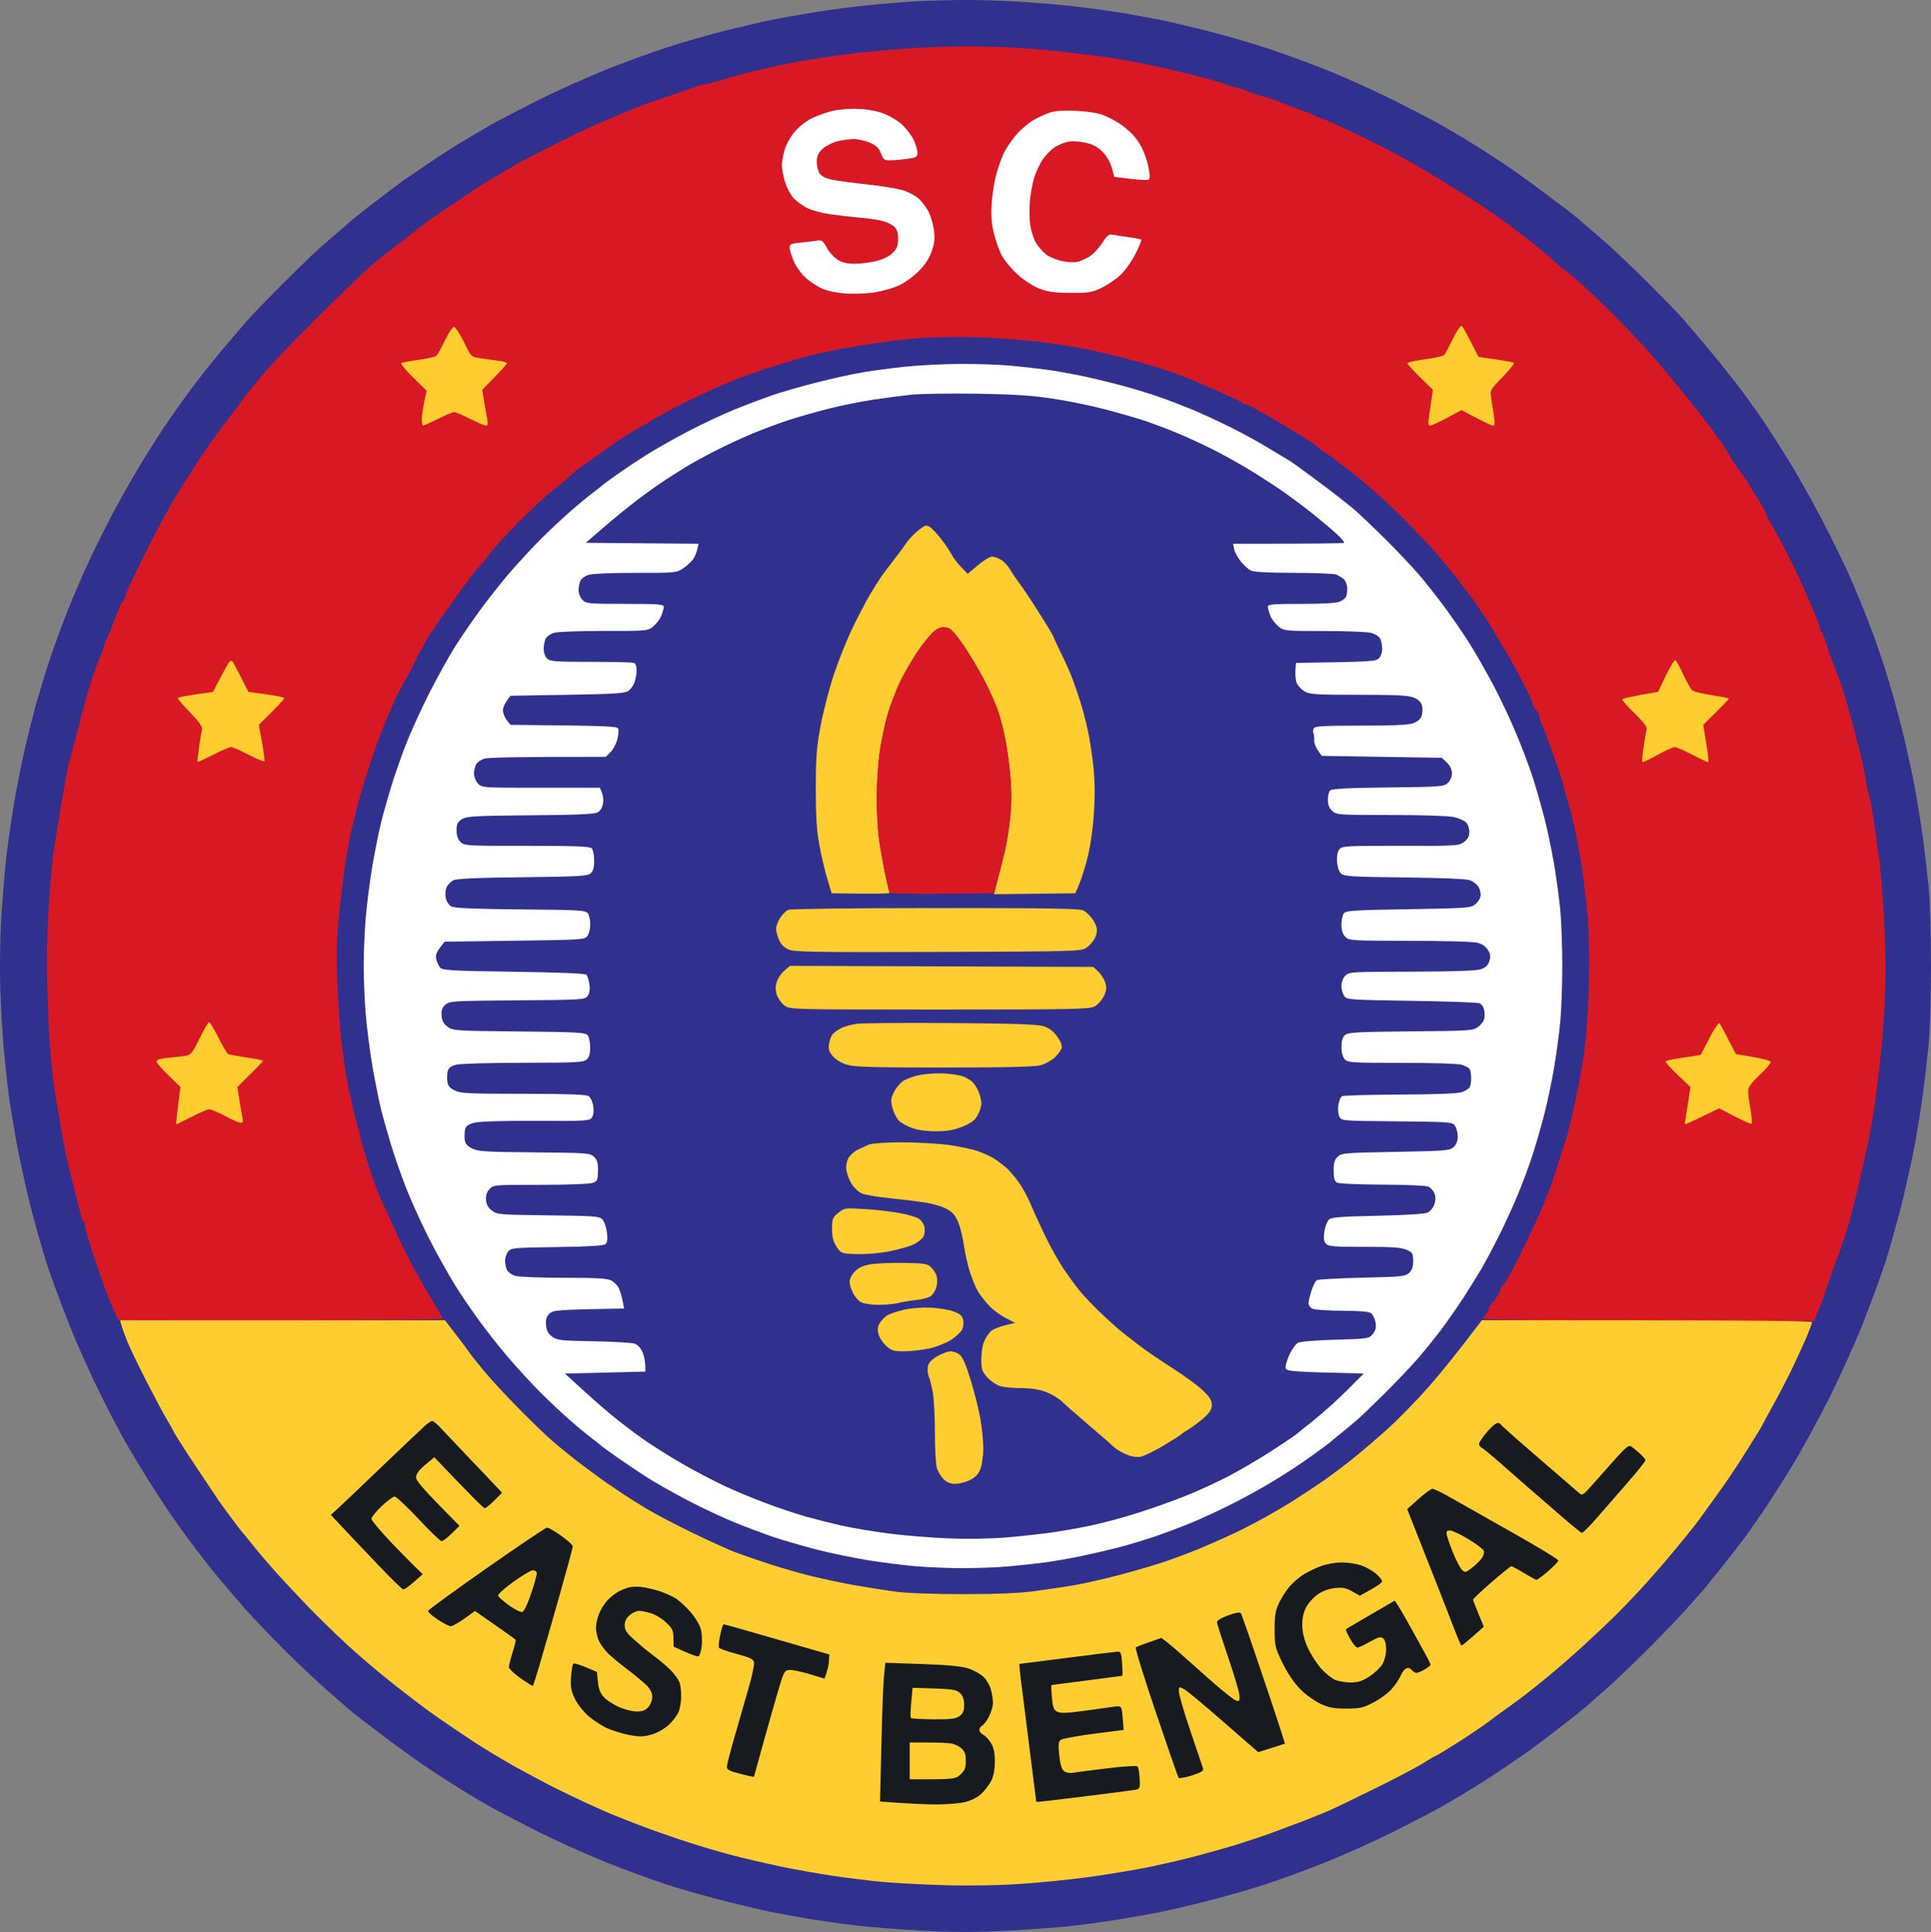
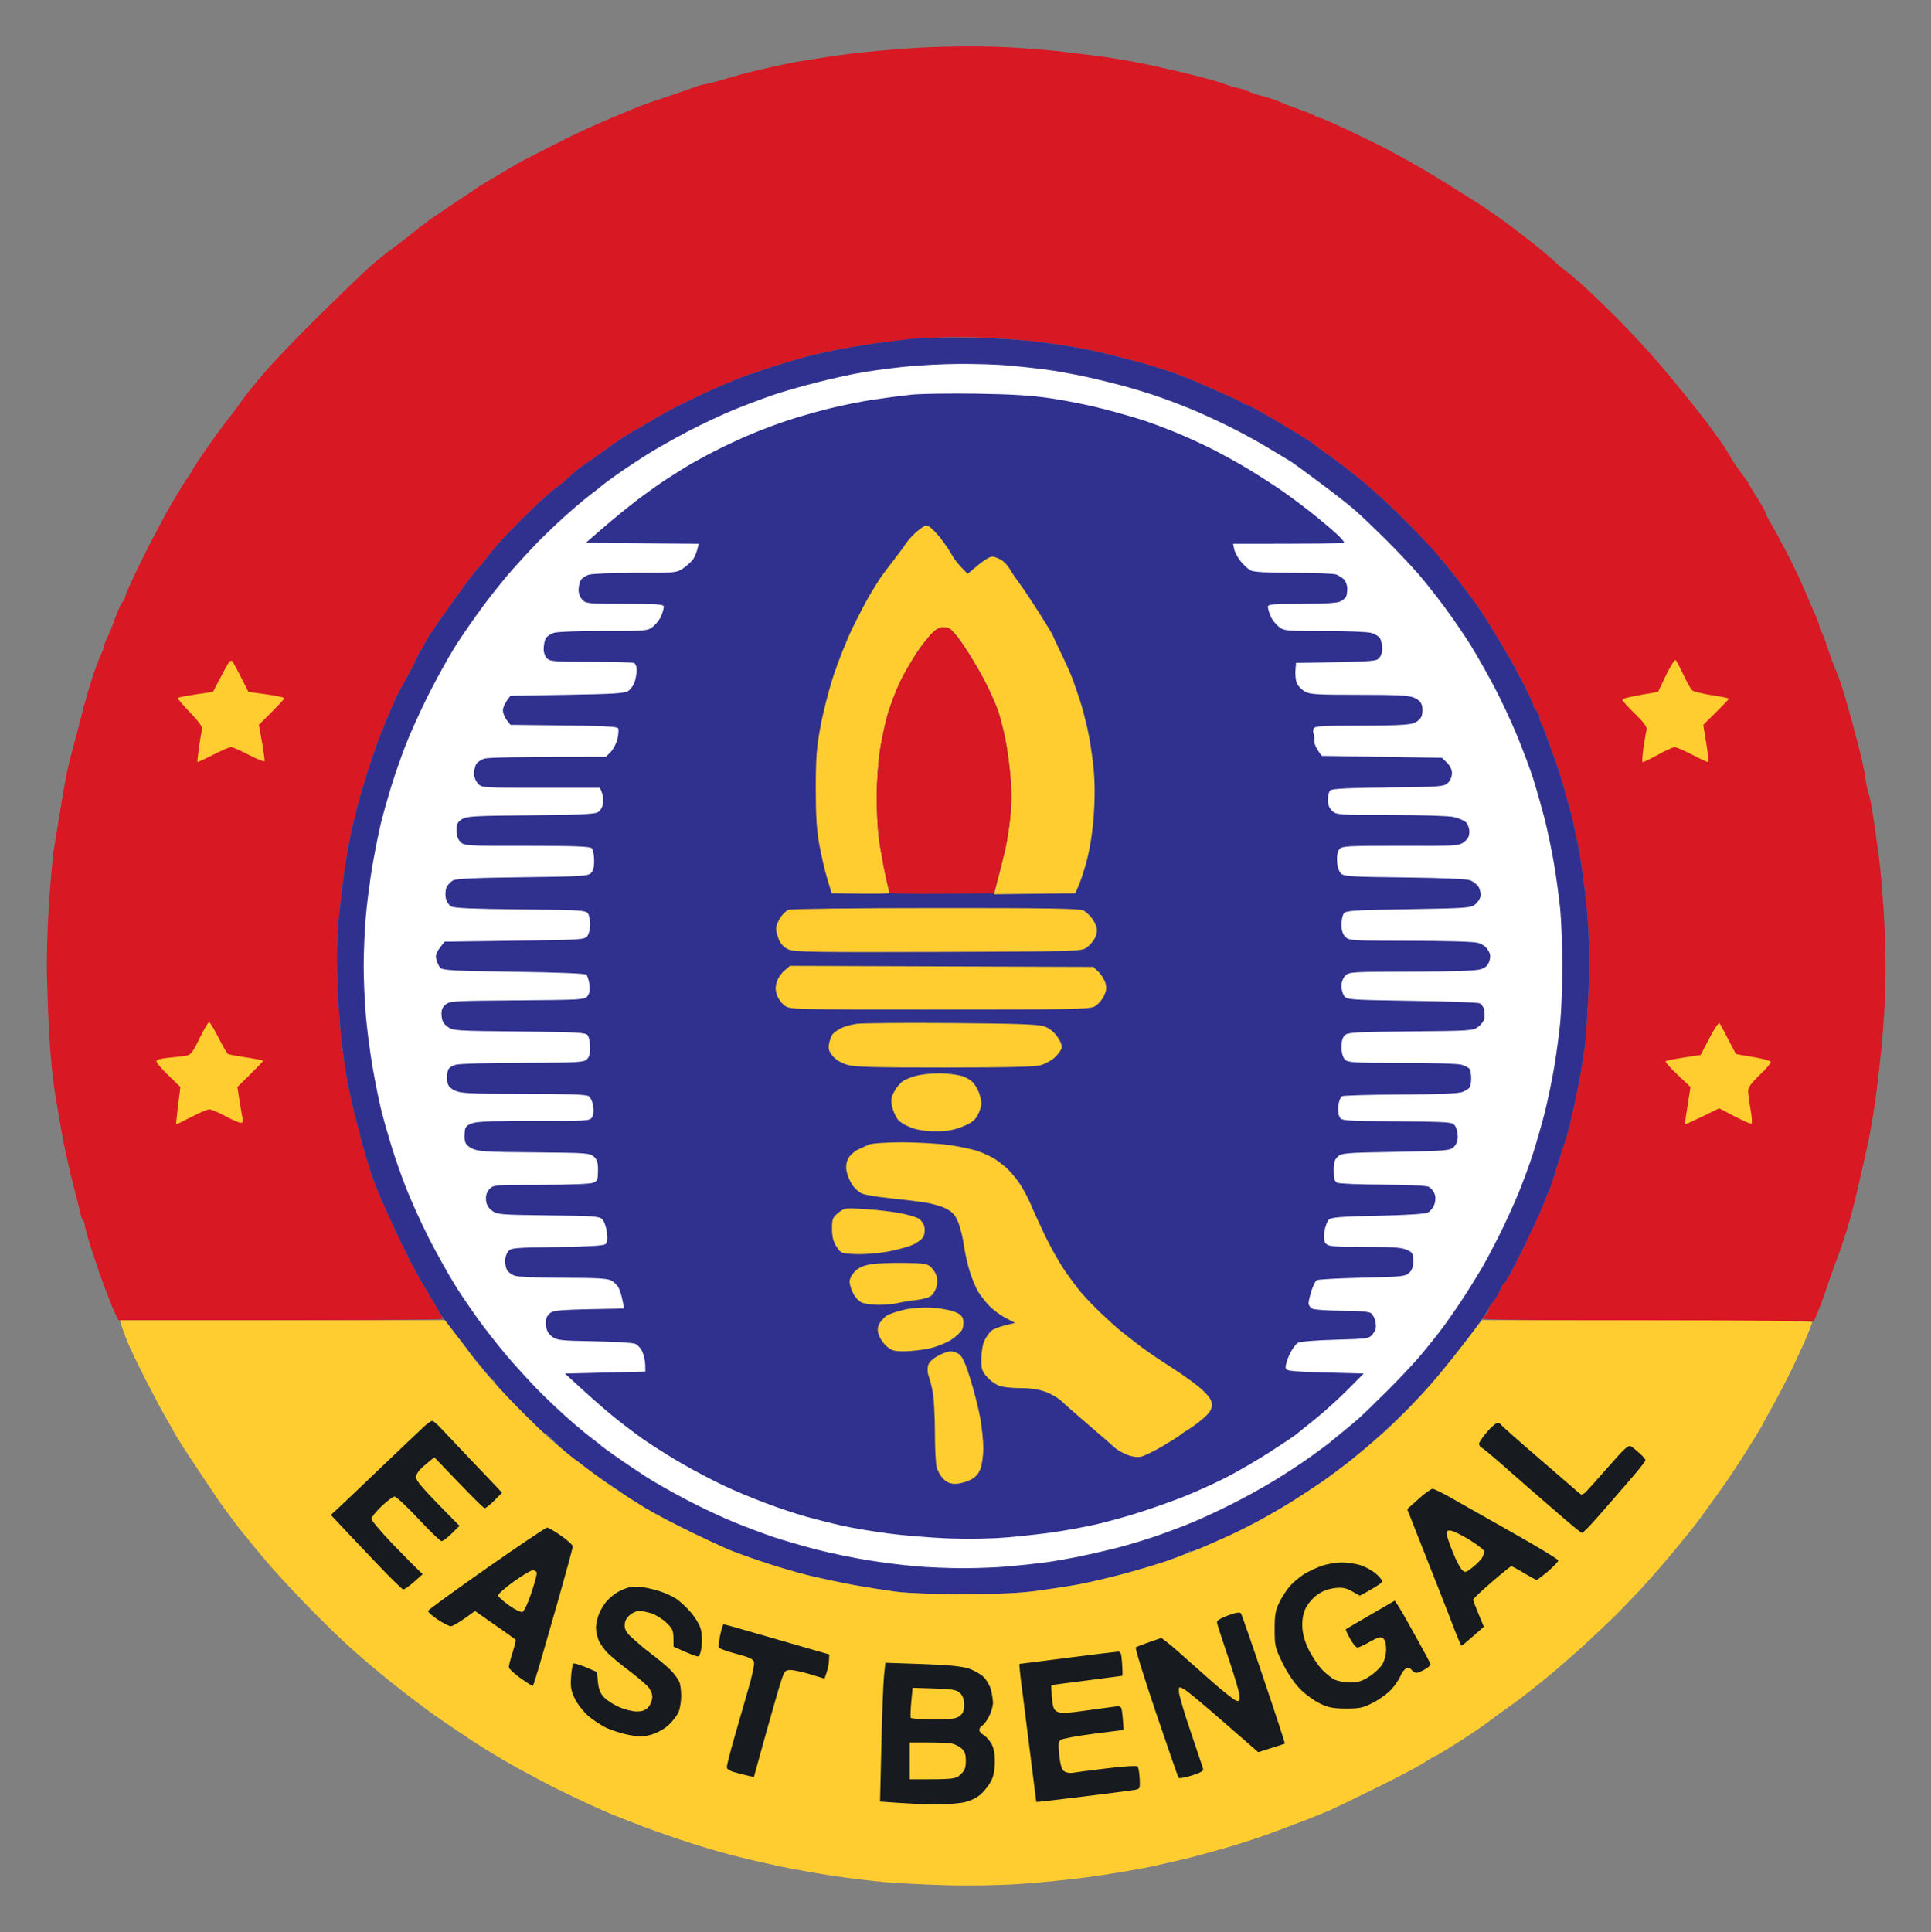
<svg xmlns="http://www.w3.org/2000/svg" viewBox="0.04 0.04 199.85 199.93">
  <rect x="0.04" y="0.04" width="199.85" height="199.93" fill="#808080" stroke="none" />
  <style>
		tspan { white-space:pre }
		.shp0 { fill: #30318e } 
		.shp1 { fill: #d81823 } 
		.shp2 { fill: #ffffff } 
		.shp3 { fill: #ffcd30 } 
		.shp4 { fill: #171a1f } 
	</style>
  <g>
-     <path class="shp0" d="M95.39 0.14C94.56 0.17 92.4 0.34 90.58 0.51C88.76 0.68 85.92 1.04 84.27 1.32C82.62 1.59 80.59 1.95 79.76 2.12C78.93 2.29 76.86 2.78 75.15 3.2C73.44 3.63 70.74 4.4 69.14 4.92C67.54 5.43 64.65 6.49 62.73 7.26C60.8 8.04 57.69 9.43 55.81 10.37C53.94 11.31 51.68 12.48 50.8 12.98C49.92 13.48 48.39 14.39 47.39 15C46.4 15.61 44.91 16.58 44.09 17.14C43.26 17.71 42.21 18.43 41.75 18.75C41.29 19.08 39.99 20.06 38.85 20.93C37.71 21.81 36.67 22.62 36.55 22.74C36.42 22.85 35.8 23.4 35.15 23.95C34.51 24.5 33.53 25.35 32.97 25.85C32.42 26.34 30.75 27.96 29.26 29.45C27.77 30.95 26.23 32.53 25.84 32.97C25.45 33.41 24.37 34.67 23.44 35.77C22.5 36.87 21.2 38.48 20.54 39.35C19.88 40.22 19.11 41.26 18.82 41.66C18.54 42.06 17.9 42.97 17.4 43.69C16.9 44.4 15.77 46.16 14.89 47.6C14.01 49.03 12.71 51.28 12.01 52.61C11.3 53.93 10.16 56.19 9.48 57.62C8.8 59.05 7.7 61.57 7.04 63.23C6.39 64.88 5.49 67.36 5.04 68.74C4.59 70.12 4.01 72.05 3.73 73.05C3.46 74.04 2.96 76.02 2.63 77.45C2.3 78.89 1.79 81.41 1.51 83.07C1.23 84.72 0.87 87.24 0.7 88.68C0.54 90.11 0.3 92.91 0.18 94.89C0.05 96.92 0 100.2 0.07 102.4C0.14 104.55 0.33 107.71 0.51 109.42C0.68 111.13 0.91 113.16 1.02 113.93C1.14 114.7 1.45 116.59 1.73 118.14C2 119.68 2.63 122.57 3.12 124.55C3.62 126.53 4.39 129.28 4.83 130.66C5.28 132.04 6.32 134.88 7.15 136.97C7.98 139.07 9.43 142.31 10.37 144.19C11.3 146.06 12.48 148.32 12.98 149.2C13.48 150.08 14.54 151.84 15.33 153.11C16.12 154.37 17.34 156.24 18.05 157.25C18.76 158.26 19.88 159.79 20.54 160.65C21.2 161.52 22.27 162.86 22.92 163.63C23.56 164.4 24.64 165.66 25.32 166.43C25.99 167.2 27.76 169.06 29.25 170.56C30.74 172.05 32.78 173.98 33.77 174.85C34.76 175.71 35.84 176.65 36.17 176.94C36.5 177.24 38.13 178.5 39.78 179.74C41.43 180.99 43.69 182.6 44.79 183.32C45.89 184.04 47.33 184.96 48 185.37C48.66 185.78 49.92 186.52 50.8 187.02C51.68 187.52 53.94 188.69 55.81 189.63C57.69 190.57 60.8 191.96 62.73 192.74C64.65 193.51 67.49 194.55 69.04 195.06C70.58 195.56 73.29 196.33 75.05 196.77C76.81 197.21 78.93 197.71 79.76 197.88C80.59 198.05 82.34 198.37 83.67 198.59C84.99 198.81 87.2 199.13 88.58 199.29C89.95 199.46 93.07 199.7 95.49 199.83C98.88 200.01 100.95 200.01 104.41 199.83C106.89 199.7 110.05 199.46 111.42 199.29C112.8 199.13 115.01 198.81 116.33 198.59C117.66 198.37 119.41 198.05 120.24 197.88C121.07 197.72 123.19 197.22 124.95 196.77C126.71 196.33 129.42 195.56 130.96 195.05C132.51 194.55 135.35 193.51 137.27 192.74C139.2 191.96 142.31 190.57 144.19 189.63C146.06 188.69 148.32 187.52 149.2 187.02C150.08 186.52 151.61 185.61 152.61 185C153.6 184.39 155.09 183.42 155.91 182.86C156.74 182.29 157.79 181.57 158.25 181.25C158.71 180.92 160.01 179.94 161.15 179.06C162.29 178.19 163.44 177.28 163.7 177.06C163.97 176.84 164.28 176.56 164.41 176.45C164.54 176.34 165.4 175.58 166.34 174.76C167.27 173.94 169.25 172.05 170.74 170.55C172.23 169.06 174.04 167.17 174.75 166.35C175.47 165.53 176.15 164.77 176.26 164.65C176.37 164.53 177.05 163.7 177.76 162.81C178.48 161.92 179.28 160.89 179.56 160.52C179.83 160.15 180.25 159.62 180.48 159.33C180.71 159.05 181.57 157.83 182.4 156.61C183.23 155.4 184.7 153.1 185.66 151.5C186.62 149.9 188.29 146.84 189.37 144.69C190.45 142.54 192.02 139.07 192.85 136.97C193.68 134.88 194.72 132.04 195.17 130.66C195.61 129.28 196.38 126.53 196.88 124.55C197.37 122.57 198 119.68 198.28 118.14C198.55 116.59 198.92 114.29 199.08 113.03C199.25 111.76 199.5 109.59 199.64 108.22C199.77 106.84 199.89 103.14 199.89 100C199.89 96.85 199.78 93.16 199.64 91.78C199.5 90.41 199.25 88.24 199.08 86.97C198.92 85.71 198.55 83.41 198.28 81.86C198 80.32 197.38 77.48 196.9 75.55C196.42 73.62 195.65 70.87 195.19 69.44C194.74 68.01 194 65.89 193.55 64.73C193.1 63.57 192.62 62.35 192.47 62.02C192.33 61.69 191.97 60.84 191.67 60.12C191.38 59.4 190.3 57.15 189.27 55.11C188.25 53.07 186.56 50.01 185.53 48.3C184.49 46.59 183.02 44.29 182.26 43.19C181.5 42.08 180.25 40.37 179.47 39.38C178.7 38.39 177.35 36.72 176.46 35.67C175.58 34.62 174.54 33.41 174.16 32.97C173.77 32.53 172.23 30.94 170.74 29.45C169.25 27.95 167.31 26.1 166.43 25.32C165.55 24.54 164.57 23.69 164.25 23.43C163.93 23.16 163.57 22.85 163.45 22.73C163.33 22.61 161.87 21.49 160.22 20.25C158.57 19.01 156.36 17.42 155.31 16.74C154.26 16.05 152.82 15.13 152.1 14.69C151.39 14.25 150.08 13.48 149.2 12.98C148.32 12.48 146.06 11.31 144.19 10.37C142.31 9.44 139.38 8.11 137.68 7.42C135.97 6.73 133.13 5.68 131.36 5.09C129.6 4.51 126.71 3.67 124.95 3.23C123.19 2.79 121.07 2.29 120.24 2.12C119.41 1.96 117.7 1.64 116.43 1.42C115.17 1.21 112.91 0.89 111.42 0.72C109.93 0.54 107.18 0.31 105.31 0.2C103.44 0.09 100.78 0.02 99.4 0.04C98.02 0.06 96.22 0.11 95.39 0.14Z" />
    <path class="shp1" d="M94.29 5.03C93.08 5.11 91.14 5.28 89.98 5.39C88.82 5.5 86.93 5.74 85.77 5.92C84.61 6.09 83.22 6.32 82.67 6.41C82.11 6.5 80.85 6.76 79.86 6.98C78.87 7.2 77.52 7.53 76.85 7.71C76.19 7.89 75.2 8.17 74.65 8.34C74.1 8.51 73.38 8.69 73.05 8.74C72.72 8.8 72.26 8.92 72.04 9.02C71.82 9.11 70.52 9.57 69.14 10.03C67.76 10.48 66.36 10.97 66.03 11.11C65.7 11.26 64.39 11.8 63.13 12.33C61.86 12.85 59.83 13.78 58.62 14.39C57.4 15 55.83 15.8 55.11 16.17C54.39 16.53 53.67 16.92 53.51 17.02C53.34 17.13 52.39 17.69 51.4 18.27C50.41 18.85 49.51 19.4 49.4 19.49C49.29 19.58 48.34 20.21 47.29 20.9C46.25 21.59 44.96 22.47 44.42 22.85C43.89 23.23 43.02 23.91 42.49 24.35C41.95 24.79 41.08 25.46 40.55 25.84C40.01 26.22 39.06 26.99 38.42 27.55C37.79 28.1 35.49 30.32 33.31 32.46C31.13 34.61 28.56 37.27 27.6 38.38C26.64 39.48 25.56 40.81 25.2 41.33C24.84 41.85 24.14 42.79 23.63 43.43C23.13 44.07 22.13 45.42 21.43 46.45C20.72 47.47 20.01 48.55 19.86 48.85C19.7 49.15 19.52 49.44 19.44 49.5C19.37 49.55 18.67 50.68 17.89 52C17.11 53.33 15.7 55.99 14.75 57.92C13.8 59.84 13.02 61.56 13.02 61.72C13.02 61.89 12.89 62.16 12.73 62.32C12.57 62.49 12.22 63.26 11.95 64.03C11.68 64.8 11.31 65.7 11.14 66.03C10.97 66.36 10.82 66.75 10.82 66.88C10.82 67.02 10.69 67.38 10.53 67.69C10.37 67.99 9.95 69.09 9.61 70.14C9.26 71.19 8.77 72.9 8.51 73.95C8.25 74.99 7.85 76.53 7.61 77.35C7.38 78.18 7.05 79.53 6.89 80.36C6.73 81.19 6.42 82.99 6.2 84.37C5.98 85.75 5.71 87.37 5.61 87.98C5.5 88.58 5.28 91.08 5.11 93.54C4.93 96.17 4.85 99.37 4.91 101.35C4.96 103.2 5.05 105.66 5.12 106.81C5.18 107.97 5.32 109.73 5.42 110.72C5.53 111.71 5.7 113.02 5.81 113.63C5.91 114.23 6.19 115.86 6.43 117.23C6.67 118.61 7.18 120.96 7.57 122.44C7.95 123.93 8.33 125.41 8.39 125.73C8.46 126.04 8.58 126.33 8.67 126.38C8.75 126.42 8.82 126.61 8.81 126.8C8.81 127 9.16 128.24 9.59 129.56C10.02 130.88 10.53 132.37 10.72 132.87C10.91 133.36 11.24 134.22 11.45 134.77C11.67 135.32 11.95 135.98 12.08 136.23L12.32 136.68C38.34 136.68 45.88 136.61 45.88 136.52C45.87 136.44 45.66 136.04 45.42 135.64C45.19 135.23 44.62 134.29 44.16 133.53C43.7 132.78 42.93 131.39 42.45 130.45C41.98 129.51 41.25 128.03 40.85 127.15C40.45 126.27 39.85 124.96 39.53 124.25C39.2 123.53 38.69 122.18 38.38 121.24C38.08 120.31 37.7 119.04 37.54 118.44C37.38 117.83 37.02 116.43 36.74 115.33C36.46 114.23 36.11 112.61 35.95 111.72C35.79 110.84 35.53 108.99 35.37 107.62C35.21 106.24 35.02 103.44 34.95 101.4C34.86 98.67 34.91 96.88 35.15 94.59C35.33 92.88 35.61 90.58 35.78 89.48C35.95 88.38 36.27 86.66 36.49 85.67C36.72 84.68 37.08 83.24 37.31 82.46C37.53 81.69 37.94 80.34 38.22 79.46C38.5 78.58 39.04 77.04 39.42 76.05C39.81 75.06 40.29 73.89 40.49 73.45C40.69 73.01 40.91 72.51 40.98 72.34C41.04 72.18 41.5 71.32 41.99 70.44C42.48 69.56 42.97 68.61 43.08 68.34C43.19 68.06 43.38 67.7 43.49 67.54C43.6 67.37 43.85 66.92 44.04 66.53C44.23 66.15 44.93 65.08 45.59 64.16C46.25 63.24 46.93 62.28 47.09 62.04C47.26 61.8 47.76 61.11 48.2 60.51C48.64 59.91 49.16 59.24 49.36 59.02C49.56 58.8 49.84 58.48 49.98 58.32C50.13 58.15 50.55 57.61 50.92 57.11C51.3 56.61 52.66 55.14 53.96 53.85C55.25 52.56 56.7 51.21 57.17 50.85C57.64 50.49 58.18 50.07 58.38 49.9C58.58 49.73 59.01 49.35 59.33 49.05C59.65 48.74 60.26 48.28 60.67 48.01C61.08 47.74 62.19 46.96 63.13 46.28C64.06 45.6 65.15 44.88 65.53 44.69C65.92 44.49 66.82 43.97 67.54 43.52C68.25 43.08 69.69 42.3 70.74 41.79C71.79 41.28 73.01 40.69 73.45 40.49C73.89 40.29 75.04 39.8 76 39.4C76.97 39 77.85 38.68 77.96 38.68C78.07 38.68 78.31 38.6 78.51 38.51C78.7 38.41 79.62 38.1 80.56 37.81C81.5 37.52 82.76 37.15 83.37 36.98C83.97 36.82 85.15 36.54 85.97 36.37C86.8 36.19 88.6 35.88 89.98 35.67C91.36 35.46 93.75 35.19 95.29 35.06C97.01 34.92 99.46 34.88 101.6 34.96C103.53 35.03 106.46 35.27 108.12 35.49C109.77 35.71 111.93 36.06 112.93 36.28C113.92 36.49 115.9 36.98 117.33 37.36C118.77 37.74 120.71 38.33 121.64 38.68C122.58 39.02 123.8 39.52 124.35 39.77C124.9 40.02 126.06 40.53 126.93 40.91C127.8 41.28 128.55 41.65 128.59 41.73C128.63 41.82 128.79 41.88 128.96 41.88C129.12 41.88 130.7 42.74 132.46 43.79C134.23 44.83 135.85 45.85 136.06 46.04C136.27 46.23 136.91 46.71 137.48 47.09C138.06 47.48 139.57 48.64 140.86 49.68C142.14 50.71 144.29 52.7 145.65 54.09C147 55.48 148.26 56.79 148.45 57.01C148.64 57.23 149.2 57.91 149.7 58.52C150.2 59.13 150.81 59.9 151.06 60.23C151.31 60.55 151.92 61.36 152.43 62.02C152.93 62.69 153.9 64.15 154.58 65.28C155.26 66.41 156.01 67.68 156.25 68.09C156.49 68.5 157.14 69.72 157.7 70.79C158.26 71.87 158.71 72.86 158.71 73C158.7 73.13 158.84 73.38 159.02 73.55C159.19 73.71 159.33 73.98 159.33 74.15C159.32 74.31 159.44 74.67 159.58 74.95C159.73 75.23 159.9 75.63 159.96 75.85C160.03 76.07 160.37 77.02 160.72 77.96C161.07 78.89 161.54 80.29 161.76 81.06C161.98 81.83 162.38 83.28 162.65 84.27C162.91 85.26 163.35 87.38 163.62 88.98C163.88 90.58 164.21 93.24 164.34 94.89C164.5 96.77 164.54 99.44 164.47 102C164.4 104.26 164.21 107.19 164.04 108.52C163.87 109.84 163.43 112.32 163.06 114.03C162.69 115.74 162.24 117.54 162.07 118.04C161.89 118.53 161.46 119.88 161.1 121.04C160.75 122.2 160.39 123.24 160.32 123.35C160.25 123.46 160.03 124 159.83 124.55C159.63 125.1 158.67 127.2 157.69 129.21C156.71 131.22 155.82 132.87 155.71 132.87C155.6 132.87 155.41 133.16 155.3 133.52C155.18 133.88 154.86 134.42 154.6 134.72C154.33 135.02 154.11 135.38 154.12 135.52C154.12 135.66 153.98 135.91 153.81 136.07C153.63 136.24 153.49 136.44 153.5 136.52C153.5 136.61 161.22 136.7 170.64 136.72L187.77 136.77C188.37 135.38 188.77 134.29 189.04 133.47C189.31 132.64 189.76 131.38 190.03 130.66C190.31 129.94 190.81 128.5 191.14 127.45C191.47 126.41 191.98 124.47 192.28 123.15C192.58 121.82 192.9 120.43 192.99 120.04C193.08 119.65 193.29 118.66 193.47 117.84C193.64 117.01 193.96 115.07 194.18 113.53C194.39 111.98 194.71 109.12 194.88 107.16C195.05 105.21 195.19 102.23 195.19 100.55C195.19 98.87 195.1 96.01 194.98 94.19C194.87 92.37 194.65 89.89 194.49 88.68C194.32 87.46 194.07 85.62 193.91 84.57C193.76 83.52 193.54 82.44 193.44 82.16C193.33 81.89 193.18 81.17 193.1 80.56C193.03 79.95 192.69 78.42 192.36 77.15C192.02 75.89 191.68 74.58 191.59 74.25C191.5 73.92 191.2 72.88 190.93 71.94C190.65 71.01 190.24 69.83 190.02 69.34C189.8 68.84 189.42 67.81 189.17 67.03C188.93 66.26 188.65 65.54 188.55 65.43C188.45 65.32 188.37 65.12 188.37 64.98C188.38 64.84 188.19 64.3 187.96 63.78C187.73 63.25 187.43 62.56 187.28 62.22C187.14 61.89 186.81 61.13 186.55 60.52C186.3 59.91 185.56 58.38 184.9 57.11C184.24 55.85 183.49 54.47 183.23 54.06C182.98 53.64 182.77 53.22 182.77 53.11C182.77 53 182.36 52.27 181.86 51.5C181.37 50.73 180.96 50.06 180.96 50C180.96 49.94 180.66 49.52 180.29 49.05C179.92 48.58 179.36 47.75 179.05 47.19C178.74 46.64 178.3 45.95 178.07 45.66C177.84 45.36 177.43 44.79 177.15 44.39C176.88 43.99 175.95 42.78 175.09 41.72C174.23 40.65 173.06 39.22 172.48 38.53C171.91 37.84 170.77 36.54 169.94 35.64C169.11 34.75 167.98 33.55 167.41 32.99C166.85 32.42 165.68 31.28 164.81 30.45C163.94 29.62 162.82 28.63 162.32 28.26C161.83 27.89 161.33 27.49 161.22 27.37C161.11 27.25 160.65 26.84 160.2 26.45C159.75 26.07 159.12 25.55 158.8 25.3C158.48 25.05 157.48 24.28 156.59 23.59C155.69 22.91 154.26 21.89 153.41 21.34C152.56 20.79 150.73 19.63 149.33 18.77C147.94 17.91 146.16 16.87 145.39 16.46C144.62 16.05 143.81 15.61 143.59 15.48C143.37 15.35 141.77 14.56 140.03 13.73C138.29 12.9 136.76 12.23 136.62 12.23C136.49 12.23 136.28 12.15 136.17 12.05C136.06 11.95 135.39 11.67 134.67 11.42C133.95 11.17 132.98 10.8 132.52 10.6C132.05 10.39 131.23 10.12 130.71 9.99C130.19 9.86 129.53 9.65 129.26 9.51C128.98 9.38 128.44 9.2 128.06 9.12C127.67 9.04 127.08 8.86 126.75 8.71C126.42 8.57 124.66 8.09 122.85 7.64C121.03 7.2 118.59 6.66 117.43 6.44C116.28 6.23 114.52 5.95 113.53 5.82C112.54 5.7 111 5.51 110.12 5.4C109.24 5.29 107.25 5.12 105.71 5.01C104.17 4.9 101.46 4.82 99.7 4.84C97.94 4.86 95.5 4.94 94.29 5.03Z" />
-     <path class="shp2" d="M86.27 11.5C85.61 11.65 84.62 12 84.07 12.27C83.52 12.54 82.72 13.16 82.31 13.65C81.88 14.14 81.41 14.98 81.25 15.53C81.09 16.08 80.96 16.8 80.96 17.13C80.96 17.46 81.09 18.21 81.26 18.79C81.43 19.37 81.82 20.13 82.13 20.49C82.45 20.85 83.1 21.34 83.59 21.57C84.07 21.81 85.15 22.1 85.97 22.21C86.8 22.33 88.11 22.48 88.88 22.55C89.65 22.61 90.69 22.75 91.18 22.86C91.68 22.96 92.29 23.23 92.54 23.45C92.88 23.75 92.99 24.07 92.99 24.75C92.99 25.46 92.87 25.77 92.43 26.21C92.1 26.55 91.46 26.87 90.78 27.04C90.18 27.19 89.18 27.33 88.58 27.33C87.81 27.35 87.26 27.23 86.77 26.94C86.39 26.72 85.87 26.15 85.62 25.69C85.23 24.96 85.1 24.86 84.62 24.94C84.32 24.99 83.55 25.08 82.92 25.14C81.89 25.24 81.76 25.3 81.77 25.7C81.77 25.95 81.98 26.6 82.23 27.15C82.49 27.71 83.05 28.47 83.48 28.84C83.92 29.22 84.67 29.71 85.17 29.92C85.71 30.16 86.72 30.36 87.68 30.42C88.56 30.47 89.91 30.41 90.68 30.28C91.45 30.14 92.56 29.82 93.14 29.55C93.71 29.28 94.62 28.62 95.14 28.09C95.77 27.46 96.22 26.76 96.47 26.04C96.76 25.2 96.81 24.7 96.7 23.85C96.62 23.24 96.36 22.38 96.14 21.94C95.91 21.5 95.45 20.89 95.11 20.58C94.77 20.28 94.04 19.89 93.49 19.73C92.94 19.56 91.29 19.29 89.83 19.13C88.37 18.97 86.72 18.75 86.17 18.64C85.51 18.5 85.07 18.29 84.87 17.99C84.7 17.74 84.57 17.2 84.57 16.78C84.57 16.23 84.71 15.89 85.13 15.48C85.44 15.18 86.11 14.82 86.63 14.68C87.15 14.54 87.96 14.43 88.43 14.43C88.9 14.44 89.66 14.62 90.13 14.83C90.77 15.13 91.05 15.41 91.23 15.93C91.45 16.56 91.56 16.64 92.18 16.63C92.57 16.63 93.36 16.56 93.94 16.48C94.89 16.35 94.99 16.29 94.99 15.83C94.98 15.56 94.81 14.97 94.61 14.53C94.4 14.09 93.89 13.4 93.46 12.99C93.03 12.58 92.19 12.06 91.58 11.82C90.92 11.56 89.88 11.35 88.98 11.31C88.13 11.26 86.95 11.35 86.27 11.5ZM108.72 11.68C108.28 11.82 107.51 12.17 107.01 12.46C106.52 12.74 105.72 13.41 105.25 13.95C104.77 14.49 104.17 15.38 103.91 15.93C103.65 16.48 103.29 17.52 103.11 18.24C102.92 18.95 102.73 20.26 102.67 21.14C102.6 22.25 102.66 23.16 102.88 24.1C103.06 24.84 103.42 25.88 103.68 26.4C103.94 26.93 104.69 27.83 105.33 28.42C106.03 29.05 106.97 29.66 107.62 29.91C108.47 30.24 109.18 30.34 110.82 30.35C112.72 30.36 113.04 30.31 114.08 29.81C114.71 29.51 115.62 28.88 116.09 28.41C116.56 27.94 117.24 26.97 117.59 26.25C117.94 25.54 118.2 24.9 118.16 24.85C118.12 24.79 117.55 24.68 116.91 24.59C116.26 24.5 115.51 24.39 115.23 24.33C114.81 24.24 114.63 24.38 114.11 25.19C113.76 25.72 113.18 26.35 112.8 26.58C112.43 26.82 111.85 27.07 111.52 27.14C111.19 27.21 110.47 27.17 109.92 27.05C109.37 26.92 108.65 26.63 108.33 26.39C108.01 26.15 107.53 25.61 107.28 25.2C107.02 24.79 106.75 23.93 106.66 23.3C106.58 22.66 106.56 21.56 106.63 20.84C106.69 20.13 106.89 19.04 107.07 18.44C107.25 17.83 107.67 16.95 108 16.48C108.34 16.01 108.91 15.45 109.27 15.23C109.63 15.01 110.24 14.77 110.62 14.7C111.01 14.63 111.8 14.68 112.37 14.8C113.13 14.97 113.63 15.23 114.13 15.73C114.55 16.15 114.94 16.81 115.1 17.38L115.37 18.34C118.07 18.7 118.82 18.72 118.94 18.61C119.07 18.49 119.05 18.04 118.89 17.28C118.75 16.65 118.44 15.77 118.22 15.33C117.99 14.89 117.56 14.27 117.27 13.96C116.97 13.64 116.37 13.14 115.93 12.84C115.49 12.55 114.72 12.14 114.23 11.95C113.69 11.74 112.57 11.56 111.42 11.51C110.18 11.45 109.24 11.51 108.72 11.68Z" />
-     <path class="shp3" d="M150.4 35.11C150.01 35.91 149.61 36.66 149.51 36.77C149.42 36.88 148.52 37.09 147.52 37.22C146.51 37.36 145.69 37.54 145.69 37.63C145.68 37.71 146.28 38.36 147.01 39.08L148.34 40.38C148.14 41.78 148.01 42.61 147.94 43.14C147.83 43.84 147.86 44.09 148.05 44.09C148.18 44.09 148.97 43.73 149.8 43.29L151.3 42.48C153.63 43.73 154.42 44.09 154.56 44.09C154.75 44.09 154.77 43.84 154.65 43.04C154.56 42.46 154.43 41.62 154.37 41.18C154.25 40.41 154.29 40.34 155.58 39.03C156.31 38.28 156.82 37.63 156.71 37.58C156.6 37.52 155.74 37.36 154.78 37.22L153.06 36.97C151.85 34.57 151.42 33.82 151.31 33.75C151.21 33.69 150.8 34.3 150.4 35.11ZM46.07 35.29C45.7 36.07 45.3 36.78 45.19 36.87C45.08 36.97 44.27 37.14 43.39 37.27C42.51 37.39 41.69 37.55 41.58 37.61C41.47 37.67 42.01 38.34 42.79 39.1L44.19 40.47C43.8 42.27 43.68 43.08 43.69 43.44C43.69 43.8 43.76 44.09 43.84 44.08C43.92 44.08 44.62 43.76 45.39 43.38C46.16 42.99 46.91 42.68 47.04 42.68C47.18 42.68 47.93 43 48.7 43.39C49.47 43.77 50.21 44.09 50.35 44.09C50.54 44.09 50.56 43.88 50.44 43.24C50.34 42.77 50.2 41.93 50.11 41.38L49.95 40.38C51.94 38.36 52.52 37.71 52.51 37.63C52.51 37.54 52.08 37.42 51.55 37.36C51.03 37.29 50.2 37.18 49.7 37.1C48.81 36.97 48.79 36.95 48.05 35.42C47.63 34.56 47.17 33.87 47.02 33.87C46.88 33.87 46.45 34.51 46.07 35.29Z" />
    <path class="shp0" d="M94.89 35.06C93.9 35.15 92 35.38 90.68 35.56C89.36 35.75 87.42 36.08 86.37 36.29C85.33 36.51 83.97 36.82 83.37 36.98C82.76 37.15 81.5 37.52 80.56 37.81C79.62 38.1 78.7 38.41 78.51 38.51C78.31 38.6 78.07 38.68 77.96 38.68C77.85 38.68 76.97 39 76 39.4C75.04 39.8 73.89 40.29 73.45 40.49C73.01 40.69 71.79 41.28 70.74 41.79C69.69 42.3 68.25 43.08 67.54 43.52C66.82 43.97 65.92 44.49 65.53 44.69C65.15 44.88 64.06 45.6 63.13 46.28C62.19 46.96 61.08 47.74 60.67 48.01C60.26 48.28 59.65 48.74 59.33 49.05C59.01 49.35 58.58 49.73 58.38 49.9C58.18 50.07 57.64 50.49 57.17 50.85C56.7 51.21 55.25 52.56 53.96 53.85C52.66 55.14 51.3 56.61 50.92 57.11C50.55 57.61 50.13 58.15 49.98 58.32C49.84 58.48 49.56 58.8 49.36 59.02C49.16 59.24 48.64 59.91 48.2 60.51C47.76 61.11 47.26 61.8 47.09 62.04C46.93 62.28 46.25 63.24 45.59 64.16C44.93 65.08 44.23 66.15 44.04 66.53C43.85 66.92 43.6 67.37 43.49 67.54C43.38 67.7 43.19 68.06 43.08 68.34C42.97 68.61 42.48 69.56 41.99 70.44C41.5 71.32 41.04 72.18 40.98 72.34C40.91 72.51 40.69 73.01 40.49 73.45C40.29 73.89 39.81 75.06 39.42 76.05C39.04 77.04 38.5 78.58 38.22 79.46C37.94 80.34 37.53 81.69 37.31 82.46C37.08 83.24 36.72 84.68 36.49 85.67C36.27 86.66 35.95 88.38 35.78 89.48C35.61 90.58 35.33 92.88 35.15 94.59C34.91 96.88 34.86 98.67 34.95 101.4C35.02 103.44 35.21 106.24 35.37 107.62C35.53 108.99 35.79 110.84 35.95 111.72C36.11 112.61 36.46 114.23 36.74 115.33C37.02 116.43 37.38 117.83 37.54 118.44C37.7 119.04 38.08 120.31 38.38 121.24C38.69 122.18 39.2 123.53 39.53 124.25C39.85 124.96 40.45 126.27 40.85 127.15C41.25 128.03 41.98 129.51 42.45 130.45C42.93 131.39 43.7 132.78 44.16 133.53C44.62 134.29 45.2 135.28 45.46 135.74C45.72 136.2 46.51 137.29 47.21 138.18C47.91 139.06 49.05 140.48 49.74 141.34C50.43 142.2 51.07 142.9 51.15 142.9C51.23 142.89 51.28 142.96 51.25 143.06C51.22 143.16 52.16 144.22 53.32 145.41C54.49 146.61 55.69 147.8 55.98 148.05C56.27 148.29 56.51 148.45 56.51 148.4C56.51 148.34 57.14 148.93 57.92 149.7C58.69 150.47 59.41 151.1 59.52 151.1C59.63 151.1 60.01 151.36 60.37 151.68C60.73 152 61.79 152.77 62.73 153.39C63.66 154 64.56 154.62 64.73 154.76C64.89 154.89 65.75 155.44 66.63 155.98C67.52 156.53 69.88 157.77 71.89 158.74C73.91 159.72 75.62 160.52 75.7 160.52C75.78 160.52 76.42 160.74 77.1 161.02C77.79 161.3 79.42 161.85 80.71 162.24C82.01 162.63 83.47 163.04 83.97 163.13C84.46 163.23 85.91 163.53 87.17 163.81C88.44 164.08 90.61 164.46 91.98 164.65C93.83 164.91 95.86 165 99.7 165C103.52 165 105.58 164.91 107.41 164.66C108.79 164.48 110.69 164.18 111.62 164.01C112.56 163.84 114.54 163.38 116.03 162.99C117.52 162.6 119.64 161.97 120.74 161.59C121.84 161.21 122.86 160.79 123 160.66C123.15 160.53 123.26 160.49 123.26 160.57C123.25 160.65 123.95 160.42 124.8 160.05C125.65 159.68 127.07 159.04 127.96 158.62C128.84 158.2 130.28 157.45 131.16 156.95C132.04 156.46 133.26 155.74 133.87 155.35C134.47 154.96 135.65 154.2 136.47 153.65C137.3 153.1 138.83 151.96 139.88 151.12C140.93 150.29 142.32 149.11 142.97 148.5C143.63 147.89 144.75 146.81 145.48 146.09C146.2 145.37 147.47 144.03 148.3 143.11C149.12 142.19 150.77 140.14 151.95 138.55C153.14 136.97 154.11 135.58 154.11 135.47C154.11 135.36 154.33 135.02 154.6 134.72C154.86 134.42 155.18 133.88 155.3 133.52C155.41 133.16 155.6 132.87 155.71 132.87C155.82 132.87 156.71 131.22 157.69 129.21C158.67 127.2 159.63 125.1 159.83 124.55C160.03 124 160.25 123.46 160.32 123.35C160.39 123.24 160.75 122.2 161.1 121.04C161.46 119.88 161.89 118.53 162.07 118.04C162.24 117.54 162.69 115.74 163.06 114.03C163.43 112.32 163.87 109.84 164.04 108.52C164.21 107.19 164.4 104.26 164.47 102C164.54 99.44 164.5 96.77 164.34 94.89C164.21 93.24 163.88 90.58 163.62 88.98C163.35 87.38 162.91 85.26 162.65 84.27C162.38 83.28 161.98 81.83 161.76 81.06C161.54 80.29 161.07 78.89 160.72 77.96C160.37 77.02 160.03 76.07 159.96 75.85C159.9 75.63 159.73 75.23 159.58 74.95C159.44 74.67 159.32 74.31 159.33 74.15C159.33 73.98 159.19 73.71 159.02 73.55C158.84 73.38 158.7 73.13 158.71 73C158.71 72.86 158.26 71.87 157.7 70.79C157.14 69.72 156.49 68.5 156.25 68.09C156.01 67.68 155.26 66.41 154.58 65.28C153.9 64.15 152.93 62.69 152.43 62.02C151.92 61.36 151.31 60.55 151.06 60.23C150.81 59.9 150.2 59.13 149.7 58.52C149.2 57.91 148.64 57.23 148.45 57.01C148.26 56.79 147 55.48 145.65 54.09C144.29 52.7 142.14 50.71 140.86 49.68C139.57 48.64 138.06 47.48 137.48 47.09C136.91 46.71 136.27 46.23 136.06 46.04C135.85 45.85 134.23 44.83 132.46 43.79C130.7 42.74 129.12 41.88 128.96 41.88C128.79 41.88 128.63 41.82 128.59 41.73C128.55 41.65 127.8 41.28 126.93 40.91C126.06 40.53 124.9 40.02 124.35 39.77C123.8 39.52 122.58 39.02 121.64 38.68C120.71 38.33 118.77 37.74 117.33 37.36C115.9 36.98 113.92 36.49 112.93 36.28C111.93 36.06 109.72 35.7 108.02 35.48C106.11 35.22 103.33 35.03 100.8 34.98C98.54 34.93 95.88 34.97 94.89 35.06Z" />
    <path class="shp2" d="M93.79 37.98C92.41 38.12 90.43 38.38 89.38 38.56C88.33 38.73 86.21 39.2 84.67 39.59C83.13 39.98 81.05 40.57 80.06 40.91C79.07 41.25 77.26 41.93 76.05 42.42C74.84 42.91 72.68 43.93 71.24 44.68C69.81 45.43 67.87 46.53 66.93 47.12C66 47.71 64.6 48.64 63.83 49.19C63.06 49.74 62.38 50.24 62.32 50.3C62.27 50.37 61.68 50.83 61.02 51.33C60.36 51.84 59.1 52.91 58.22 53.72C57.33 54.53 56.13 55.69 55.54 56.3C54.95 56.91 53.84 58.11 53.08 58.97C52.32 59.82 50.95 61.54 50.02 62.78C49.1 64.02 47.78 65.93 47.09 67.03C46.4 68.14 45.18 70.35 44.38 71.94C43.57 73.54 42.51 75.89 42.02 77.15C41.53 78.42 40.85 80.36 40.52 81.46C40.18 82.57 39.72 84.19 39.5 85.07C39.28 85.95 38.87 87.98 38.59 89.58C38.32 91.18 38 93.63 37.89 95.04C37.77 96.45 37.68 98.68 37.68 100C37.68 101.32 37.77 103.55 37.89 104.96C38 106.37 38.32 108.82 38.59 110.42C38.87 112.02 39.28 114.05 39.5 114.93C39.72 115.81 40.18 117.43 40.52 118.54C40.85 119.64 41.53 121.58 42.02 122.85C42.51 124.11 43.56 126.46 44.37 128.06C45.17 129.65 46.46 131.95 47.22 133.17C47.98 134.38 49.32 136.32 50.2 137.47C51.08 138.63 52.39 140.26 53.13 141.08C53.86 141.91 54.95 143.09 55.54 143.7C56.13 144.31 57.33 145.47 58.22 146.28C59.1 147.09 60.36 148.16 61.02 148.67C61.68 149.17 62.27 149.63 62.32 149.7C62.38 149.76 63.1 150.28 63.93 150.86C64.75 151.44 66.11 152.35 66.93 152.88C67.76 153.41 69.65 154.49 71.14 155.27C72.63 156.05 74.84 157.09 76.05 157.58C77.26 158.07 79.07 158.75 80.06 159.09C81.05 159.42 83.08 160.01 84.57 160.4C86.06 160.78 88.45 161.27 89.88 161.5C91.31 161.73 93.52 162.01 94.79 162.12C96.06 162.23 98.27 162.32 99.7 162.32C101.13 162.32 103.3 162.24 104.51 162.13C105.72 162.02 107.43 161.83 108.32 161.71C109.2 161.59 110.78 161.31 111.82 161.1C112.87 160.88 114.58 160.48 115.63 160.22C116.68 159.95 118.44 159.42 119.54 159.05C120.64 158.67 122.35 158.03 123.35 157.62C124.34 157.21 126.14 156.38 127.35 155.77C128.57 155.17 130.55 154.08 131.76 153.35C132.98 152.62 134.78 151.44 135.77 150.72C136.76 150 137.62 149.37 137.68 149.31C137.73 149.25 138.23 148.84 138.78 148.4C139.33 147.96 140.14 147.28 140.58 146.9C141.02 146.51 142.33 145.25 143.49 144.09C144.66 142.93 146.16 141.35 146.82 140.58C147.49 139.81 148.57 138.46 149.24 137.58C149.9 136.69 150.93 135.21 151.54 134.27C152.14 133.33 152.96 132.02 153.35 131.36C153.74 130.7 154.58 129.12 155.21 127.86C155.85 126.59 156.75 124.6 157.22 123.45C157.69 122.29 158.36 120.49 158.69 119.44C159.03 118.39 159.57 116.5 159.9 115.23C160.22 113.96 160.67 111.8 160.9 110.42C161.13 109.04 161.41 106.97 161.52 105.81C161.63 104.65 161.73 102.04 161.73 100C161.73 97.96 161.63 95.35 161.52 94.19C161.41 93.03 161.13 90.96 160.9 89.58C160.67 88.2 160.22 86.04 159.9 84.77C159.57 83.5 159.03 81.61 158.7 80.56C158.36 79.51 157.6 77.48 157 76.05C156.41 74.62 155.35 72.36 154.65 71.04C153.95 69.72 152.85 67.78 152.2 66.73C151.54 65.69 150.34 63.93 149.52 62.83C148.7 61.72 147.49 60.19 146.82 59.42C146.15 58.65 144.66 57.07 143.5 55.91C142.33 54.75 140.89 53.37 140.28 52.84C139.67 52.31 138.01 51 136.57 49.94C135.14 48.87 133.79 47.89 133.57 47.76C133.35 47.63 132.35 47.03 131.36 46.43C130.37 45.82 128.57 44.84 127.35 44.23C126.14 43.63 124.34 42.8 123.35 42.39C122.35 41.98 120.78 41.38 119.84 41.06C118.9 40.73 117.14 40.2 115.93 39.88C114.72 39.56 112.87 39.12 111.82 38.9C110.78 38.69 109.2 38.41 108.32 38.29C107.43 38.17 105.72 37.98 104.51 37.87C103.3 37.76 100.95 37.69 99.3 37.7C97.65 37.71 95.17 37.84 93.79 37.98Z" />
    <path class="shp0" d="M94.39 40.88C93.45 40.98 91.69 41.21 90.48 41.39C89.27 41.57 87.24 41.97 85.97 42.29C84.7 42.6 82.81 43.14 81.76 43.48C80.72 43.81 78.96 44.47 77.86 44.93C76.75 45.39 74.99 46.21 73.95 46.75C72.9 47.29 71.59 48.01 71.04 48.35C70.49 48.69 69.54 49.29 68.94 49.68C68.33 50.07 67.07 50.97 66.13 51.67C65.2 52.38 63.58 53.69 62.55 54.58L60.67 56.21L72.34 56.31C72.18 57.17 71.96 57.64 71.77 57.92C71.57 58.19 71.1 58.62 70.72 58.87C70.07 59.31 69.89 59.33 65.83 59.32C63.51 59.32 61.33 59.4 60.97 59.52C60.61 59.63 60.23 59.9 60.12 60.12C60.01 60.34 59.92 60.79 59.92 61.12C59.92 61.46 60.1 61.9 60.32 62.12C60.69 62.5 60.99 62.53 64.73 62.53C68.16 62.53 68.74 62.57 68.74 62.83C68.74 62.99 68.62 63.42 68.47 63.78C68.33 64.14 67.94 64.63 67.62 64.89C67.05 65.33 66.92 65.34 62.53 65.33C60 65.33 57.73 65.41 57.36 65.53C57.01 65.64 56.62 65.91 56.51 66.13C56.4 66.35 56.31 66.83 56.31 67.18C56.3 67.55 56.45 67.99 56.66 68.18C56.97 68.49 57.51 68.53 61.17 68.53C63.46 68.53 65.47 68.58 65.63 68.64C65.82 68.7 65.93 68.99 65.93 69.39C65.93 69.75 65.83 70.31 65.71 70.64C65.6 70.97 65.3 71.38 65.06 71.54C64.71 71.79 63.53 71.86 58.75 71.94L52.87 72.04C52.26 72.82 52.09 73.27 52.09 73.55C52.09 73.82 52.26 74.27 52.48 74.55L52.87 75.05C63.11 75.14 63.94 75.2 64.03 75.45C64.08 75.62 64.04 76.11 63.93 76.55C63.82 76.99 63.51 77.58 63.24 77.86L62.74 78.36C53.28 78.35 50.53 78.43 50.15 78.55C49.79 78.67 49.41 78.94 49.3 79.16C49.19 79.38 49.1 79.81 49.09 80.11C49.09 80.41 49.27 80.86 49.49 81.11C49.9 81.56 49.93 81.56 56.01 81.56L62.12 81.56C62.47 82.26 62.52 82.78 62.45 83.17C62.38 83.61 62.17 83.96 61.88 84.11C61.55 84.29 59.59 84.38 54.9 84.41C49.09 84.46 48.32 84.51 47.84 84.82C47.4 85.1 47.29 85.32 47.29 85.97C47.29 86.51 47.43 86.91 47.7 87.17C48.08 87.56 48.36 87.58 54.56 87.57C59.51 87.57 61.08 87.63 61.28 87.82C61.42 87.96 61.53 88.53 61.53 89.08C61.54 89.78 61.43 90.18 61.18 90.41C60.87 90.7 60.01 90.75 54.11 90.82C49.35 90.87 47.26 90.97 46.94 91.14C46.7 91.27 46.39 91.59 46.27 91.83C46.15 92.08 46.1 92.58 46.17 92.94C46.24 93.32 46.48 93.69 46.74 93.84C47.07 94.02 49.01 94.1 53.91 94.15C59.96 94.2 60.65 94.24 60.88 94.55C61.01 94.74 61.13 95.25 61.13 95.69C61.13 96.13 61 96.67 60.84 96.89C60.57 97.28 60.26 97.3 53.31 97.39L46.06 97.49C45.17 98.57 45.09 98.83 45.19 99.3C45.27 99.63 45.46 100.04 45.62 100.2C45.86 100.45 47.07 100.52 53.2 100.6C57.65 100.66 60.59 100.78 60.72 100.9C60.83 101.01 60.98 101.46 61.04 101.9C61.12 102.45 61.06 102.83 60.85 103.11C60.57 103.49 60.29 103.51 53.57 103.56C46.92 103.61 46.57 103.63 46.14 104.01C45.8 104.31 45.7 104.59 45.74 105.14C45.78 105.68 45.94 105.98 46.36 106.29C46.9 106.7 47.18 106.72 53.77 106.78C59.87 106.84 60.65 106.89 60.87 107.18C61 107.37 61.12 107.92 61.12 108.42C61.13 109.03 61.02 109.43 60.78 109.66C60.46 109.98 59.81 110.01 54.21 110.02C50.75 110.02 47.66 110.11 47.24 110.22C46.72 110.36 46.46 110.56 46.38 110.87C46.32 111.12 46.29 111.59 46.33 111.92C46.38 112.38 46.56 112.61 47.09 112.88C47.72 113.19 48.51 113.23 54.21 113.23C58.91 113.24 60.71 113.3 60.97 113.48C61.17 113.62 61.38 114.09 61.44 114.53C61.51 115.04 61.46 115.46 61.29 115.7C61.04 116.03 60.63 116.06 55.51 116.03C52.16 116.01 49.67 116.09 49.15 116.22C48.53 116.37 48.27 116.56 48.18 116.88C48.12 117.13 48.1 117.61 48.13 117.94C48.18 118.39 48.37 118.62 48.9 118.89C49.51 119.2 50.31 119.25 55.34 119.29C60.77 119.34 61.1 119.36 61.51 119.74C61.84 120.05 61.94 120.37 61.93 121.19C61.92 122.12 61.87 122.27 61.42 122.44C61.14 122.56 58.82 122.65 56.01 122.65C51.18 122.65 51.1 122.65 50.69 123.1C50.41 123.41 50.3 123.76 50.34 124.23C50.38 124.7 50.57 125.04 50.97 125.33C51.5 125.73 51.81 125.75 56.78 125.81C61.43 125.86 62.06 125.9 62.37 126.21C62.56 126.4 62.78 127 62.85 127.56C62.94 128.28 62.9 128.62 62.7 128.79C62.51 128.95 60.94 129.05 57.67 129.09C53.2 129.15 52.9 129.18 52.62 129.56C52.45 129.78 52.31 130.21 52.31 130.51C52.31 130.81 52.39 131.24 52.51 131.46C52.62 131.68 53 131.96 53.36 132.07C53.72 132.18 55.96 132.27 58.37 132.27C61.68 132.27 62.86 132.33 63.28 132.54C63.58 132.69 63.94 133.05 64.08 133.34C64.22 133.63 64.4 134.22 64.48 134.66L64.63 135.45C57.68 135.57 57.32 135.61 56.92 135.97C56.59 136.28 56.5 136.56 56.55 137.15C56.6 137.74 56.76 138.04 57.18 138.36C57.7 138.74 58.06 138.78 61.49 138.84C63.55 138.88 65.46 138.99 65.73 139.09C66.01 139.18 66.36 139.56 66.52 139.92C66.68 140.29 66.81 140.9 66.82 141.28L66.83 141.98L58.51 142.18C60.92 144.41 62.34 145.66 63.23 146.39C64.11 147.13 65.64 148.29 66.63 148.99C67.63 149.68 69.43 150.82 70.64 151.51C71.85 152.21 73.75 153.21 74.85 153.73C75.95 154.26 77.94 155.09 79.26 155.58C80.58 156.08 82.47 156.71 83.47 156.99C84.46 157.26 86.13 157.69 87.17 157.92C88.22 158.16 90.39 158.52 91.98 158.73C93.58 158.94 96.38 159.17 98.2 159.24C100.23 159.32 102.58 159.28 104.31 159.13C105.85 159 107.99 158.76 109.07 158.6C110.14 158.45 111.9 158.13 112.98 157.9C114.05 157.68 116.1 157.13 117.54 156.68C118.97 156.24 121.27 155.43 122.65 154.88C124.02 154.33 126.1 153.38 127.25 152.77C128.41 152.16 130.35 151.02 131.56 150.24C132.78 149.45 133.9 148.7 134.07 148.57C134.23 148.43 135.14 147.71 136.07 146.96C137.01 146.21 138.54 144.83 139.48 143.89L141.18 142.18C133.36 141.99 133.16 141.96 133.1 141.58C133.07 141.36 133.25 140.74 133.5 140.2C133.76 139.66 134.15 139.12 134.37 139C134.6 138.87 136.26 138.73 138.24 138.68C141.66 138.58 141.73 138.57 142.12 138.08C142.43 137.7 142.49 137.41 142.4 136.87C142.33 136.49 142.12 136.06 141.93 135.93C141.7 135.77 140.68 135.68 138.93 135.68C137.47 135.67 136.09 135.58 135.87 135.47C135.65 135.36 135.47 135.11 135.47 134.92C135.47 134.73 135.6 134.14 135.77 133.62C135.94 133.09 136.18 132.6 136.32 132.52C136.46 132.43 138.57 132.32 141.01 132.26C145.1 132.17 145.48 132.13 145.88 131.76C146.19 131.47 146.3 131.13 146.3 130.51C146.29 129.73 146.23 129.63 145.59 129.36C145.05 129.13 144.05 129.06 141.23 129.07C138.07 129.07 137.53 129.03 137.27 128.74C137.05 128.49 137.01 128.18 137.11 127.48C137.19 126.97 137.4 126.42 137.57 126.25C137.83 126.01 138.8 125.93 142.64 125.85C145.82 125.78 147.54 125.66 147.85 125.5C148.09 125.36 148.39 124.98 148.5 124.65C148.63 124.25 148.63 123.88 148.5 123.55C148.39 123.27 148.12 122.96 147.9 122.85C147.67 122.73 145.6 122.64 143.14 122.63C140.74 122.62 138.62 122.53 138.43 122.43C138.16 122.29 138.07 121.99 138.07 121.19C138.06 120.37 138.16 120.05 138.49 119.74C138.89 119.36 139.27 119.33 144.49 119.24C149.71 119.14 150.09 119.11 150.49 118.74C150.77 118.47 150.91 118.1 150.91 117.64C150.91 117.25 150.78 116.75 150.62 116.53C150.35 116.15 150.07 116.13 144.61 116.08C138.89 116.03 138.88 116.03 138.66 115.58C138.53 115.33 138.49 114.79 138.56 114.38C138.62 113.97 138.79 113.56 138.93 113.48C139.07 113.4 141.79 113.32 144.99 113.31C148.98 113.29 150.99 113.2 151.4 113.04C151.73 112.9 152.07 112.69 152.15 112.56C152.23 112.43 152.3 112.01 152.3 111.62C152.3 111.24 152.23 110.81 152.15 110.68C152.07 110.54 151.69 110.34 151.3 110.22C150.9 110.11 148.28 110.02 145.09 110.03C140.06 110.03 139.55 110 139.23 109.68C139.02 109.45 138.88 108.99 138.88 108.42C138.87 107.8 138.98 107.41 139.22 107.17C139.54 106.87 140.29 106.83 146.03 106.77C152.22 106.72 152.5 106.7 153.04 106.29C153.35 106.06 153.64 105.66 153.67 105.39C153.71 105.13 153.69 104.71 153.62 104.46C153.56 104.21 153.35 103.94 153.16 103.86C152.96 103.78 149.8 103.66 146.13 103.61C139.74 103.51 139.43 103.49 139.16 103.11C139 102.89 138.87 102.41 138.87 102.05C138.88 101.67 139.04 101.24 139.28 101C139.66 100.62 139.95 100.6 146.14 100.59C150.6 100.58 152.82 100.5 153.3 100.34C153.8 100.17 154.05 99.93 154.18 99.5C154.33 99.04 154.3 98.77 154.04 98.35C153.83 98 153.43 97.72 152.96 97.6C152.53 97.48 149.45 97.4 145.94 97.4C139.95 97.39 139.66 97.38 139.28 96.99C139.01 96.72 138.88 96.32 138.87 95.74C138.87 95.27 138.99 94.74 139.12 94.56C139.35 94.27 140.15 94.22 145.79 94.13C151.75 94.03 152.24 94 152.71 93.64C152.98 93.42 153.24 93.03 153.27 92.77C153.31 92.5 153.22 92.08 153.07 91.83C152.92 91.58 152.54 91.27 152.2 91.14C151.81 90.99 149.46 90.89 145.39 90.84C139.84 90.78 139.14 90.73 138.82 90.43C138.61 90.21 138.45 89.73 138.42 89.16C138.39 88.57 138.48 88.12 138.68 87.9C138.95 87.59 139.57 87.56 144.99 87.57C150.74 87.59 151.03 87.57 151.55 87.18C151.95 86.88 152.11 86.6 152.11 86.12C152.11 85.75 151.96 85.33 151.76 85.13C151.56 84.95 151 84.7 150.5 84.59C149.99 84.47 147.16 84.38 143.99 84.38C138.64 84.38 138.36 84.36 137.93 83.97C137.62 83.69 137.47 83.33 137.47 82.82C137.46 82.4 137.57 81.96 137.72 81.83C137.9 81.66 139.63 81.57 143.72 81.53C149.13 81.47 149.48 81.44 149.89 81.06C150.14 80.82 150.31 80.42 150.31 80.06C150.31 79.68 150.12 79.28 149.79 78.96L149.27 78.46L136.84 78.26C136.23 77.48 136.06 77.01 136.06 76.7C136.07 76.4 136.03 76.04 135.97 75.9C135.92 75.76 135.94 75.53 136.02 75.39C136.14 75.18 137.21 75.13 140.88 75.13C144.08 75.14 145.82 75.06 146.29 74.89C146.72 74.74 147.05 74.46 147.17 74.15C147.27 73.87 147.29 73.4 147.22 73.1C147.13 72.72 146.88 72.45 146.39 72.24C145.83 72 144.69 71.94 140.68 71.94C136.27 71.94 135.6 71.9 135.07 71.59C134.74 71.4 134.37 71.02 134.26 70.74C134.14 70.47 134.08 69.88 134.11 69.44L134.17 68.64C141.83 68.53 142.43 68.48 142.74 68.18C142.95 67.98 143.1 67.55 143.09 67.18C143.09 66.83 143 66.35 142.89 66.13C142.78 65.91 142.35 65.64 141.93 65.53C141.52 65.42 139.33 65.34 137.07 65.34C133.1 65.34 132.95 65.33 132.38 64.89C132.06 64.63 131.67 64.14 131.53 63.78C131.38 63.42 131.26 62.99 131.26 62.83C131.26 62.57 131.79 62.53 134.77 62.53C137.02 62.53 138.44 62.44 138.73 62.29C138.98 62.17 139.24 61.97 139.33 61.84C139.41 61.72 139.47 61.33 139.48 60.97C139.48 60.61 139.32 60.18 139.13 59.99C138.94 59.81 138.57 59.59 138.33 59.49C138.08 59.4 136.09 59.32 133.92 59.32C131.18 59.31 129.81 59.24 129.48 59.07C129.21 58.93 128.75 58.5 128.44 58.12C128.13 57.73 127.83 57.17 127.77 56.86L127.66 56.31C136.46 56.31 139.07 56.27 139.14 56.21C139.22 56.16 138.85 55.72 138.33 55.25C137.8 54.77 136.7 53.84 135.87 53.18C135.05 52.52 133.65 51.48 132.77 50.86C131.88 50.25 130.31 49.23 129.26 48.6C128.21 47.96 126.5 47.02 125.45 46.49C124.4 45.97 122.78 45.22 121.84 44.84C120.91 44.45 119.42 43.89 118.54 43.59C117.66 43.3 115.76 42.75 114.33 42.38C112.9 42 110.46 41.51 108.92 41.28C106.81 40.96 104.86 40.84 101.1 40.78C98.35 40.74 95.33 40.79 94.39 40.88Z" />
    <path class="shp3" d="M95.07 54.93C94.64 55.27 94.07 55.88 93.8 56.28C93.53 56.69 92.94 57.48 92.5 58.05C92.05 58.62 91.48 59.38 91.22 59.75C90.97 60.12 90.44 60.96 90.05 61.62C89.66 62.28 88.86 63.82 88.27 65.03C87.68 66.24 86.8 68.45 86.31 69.94C85.82 71.43 85.21 73.82 84.95 75.25C84.55 77.4 84.47 78.51 84.47 81.66C84.47 84.5 84.56 85.98 84.84 87.47C85.04 88.58 85.41 90.16 85.66 90.98L86.11 92.48C90.82 92.56 92.15 92.52 92.1 92.43C92.06 92.35 91.84 91.38 91.61 90.28C91.39 89.18 91.11 87.58 90.99 86.72C90.88 85.87 90.78 83.98 90.78 82.52C90.78 81.05 90.93 78.91 91.1 77.76C91.28 76.6 91.64 74.88 91.91 73.95C92.18 73.01 92.85 71.34 93.39 70.24C93.94 69.14 94.86 67.61 95.44 66.84C96.02 66.07 96.72 65.32 96.99 65.16C97.3 64.98 97.71 64.92 98.05 65C98.45 65.09 98.91 65.58 99.74 66.78C100.36 67.69 101.34 69.34 101.92 70.44C102.49 71.54 103.15 73.03 103.38 73.75C103.61 74.46 103.94 75.77 104.11 76.65C104.28 77.54 104.51 79.2 104.61 80.36C104.74 81.76 104.74 83.17 104.6 84.57C104.49 85.73 104.22 87.39 104 88.28C103.79 89.16 103.45 90.49 103.26 91.23L102.91 92.58L111.32 92.48C111.85 91.4 112.23 90.18 112.52 89.08C112.86 87.8 113.12 86.1 113.24 84.37C113.37 82.54 113.36 80.95 113.21 79.46C113.09 78.25 112.82 76.49 112.61 75.55C112.4 74.61 112.06 73.31 111.85 72.65C111.63 71.98 111.28 70.95 111.06 70.34C110.83 69.73 110.28 68.49 109.83 67.59C109.39 66.68 109.02 65.89 109.02 65.83C109.02 65.78 108.41 64.76 107.66 63.58C106.91 62.39 105.99 61 105.61 60.49C105.22 59.98 104.75 59.28 104.56 58.94C104.37 58.6 103.96 58.16 103.66 57.98C103.35 57.79 102.93 57.64 102.71 57.64C102.48 57.64 101.83 58.04 101.25 58.53L100.19 59.42C99.24 58.49 98.79 57.9 98.59 57.52C98.39 57.13 97.87 56.37 97.46 55.83C97.04 55.29 96.51 54.73 96.28 54.58C95.9 54.33 95.78 54.37 95.07 54.93Z" />
    <path class="shp1" d="M96.66 65.4C96.35 65.66 95.58 66.63 94.95 67.56C94.33 68.48 93.5 69.91 93.11 70.74C92.73 71.57 92.19 73.01 91.92 73.95C91.64 74.88 91.28 76.6 91.1 77.76C90.93 78.91 90.78 81.05 90.78 82.52C90.78 83.98 90.88 85.87 90.99 86.72C91.11 87.58 91.38 89.18 91.61 90.28C91.83 91.38 92.08 92.35 92.15 92.43C92.22 92.52 94.67 92.56 97.59 92.53L102.9 92.48C103.45 90.47 103.78 89.16 104 88.28C104.22 87.39 104.49 85.73 104.6 84.57C104.74 83.17 104.74 81.76 104.61 80.36C104.51 79.2 104.28 77.54 104.11 76.65C103.94 75.77 103.61 74.46 103.38 73.75C103.15 73.03 102.49 71.54 101.92 70.44C101.34 69.34 100.37 67.72 99.76 66.83C99.15 65.95 98.5 65.16 98.32 65.08C98.14 65 97.82 64.93 97.61 64.93C97.4 64.93 96.97 65.14 96.66 65.4Z" />
    <path fill-rule="evenodd" class="shp3" d="M24.09 68.47C24.17 68.56 24.58 69.31 25.75 71.64L27.61 71.89C28.62 72.03 29.46 72.21 29.46 72.29C29.47 72.38 28.88 73.03 26.83 75.05L27.16 76.85C27.33 77.85 27.45 78.73 27.42 78.81C27.38 78.89 26.66 78.6 25.8 78.16C24.95 77.72 24.11 77.35 23.95 77.35C23.78 77.35 22.95 77.71 22.09 78.15C21.24 78.59 20.51 78.92 20.48 78.9C20.45 78.88 20.52 78.18 20.64 77.35C20.76 76.53 20.9 75.69 20.95 75.5C21.01 75.27 20.61 74.7 19.74 73.8C19.02 73.05 18.44 72.38 18.44 72.29C18.44 72.21 19.26 72.03 22.08 71.64L22.81 70.24C23.22 69.47 23.63 68.72 23.74 68.57C23.85 68.42 24 68.38 24.09 68.47ZM173.45 68.34C173.5 68.34 173.85 68.99 174.23 69.79C174.6 70.59 175.03 71.35 175.18 71.48C175.33 71.61 176.24 71.83 177.21 71.98C178.17 72.12 178.97 72.29 178.97 72.34C178.97 72.4 178.38 73.03 176.32 75.05L176.63 76.95C176.8 78 176.9 78.88 176.85 78.91C176.8 78.94 176.05 78.6 175.2 78.15C174.35 77.71 173.51 77.35 173.35 77.35C173.18 77.36 172.39 77.72 171.59 78.16C170.79 78.6 170.09 78.94 170.03 78.91C169.97 78.88 170.02 78.18 170.14 77.35C170.27 76.53 170.41 75.69 170.46 75.5C170.51 75.27 170.11 74.73 169.25 73.9C168.53 73.21 167.95 72.56 167.94 72.44C167.94 72.33 168.77 72.11 171.64 71.64L172.21 70.44C172.52 69.78 172.91 69.04 173.07 68.79C173.22 68.54 173.4 68.34 173.45 68.34ZM96.89 94.01C108.16 94 111.83 94.06 112.16 94.25C112.4 94.38 112.77 94.71 112.99 94.99C113.21 95.27 113.45 95.72 113.53 95.99C113.61 96.3 113.55 96.73 113.37 97.09C113.21 97.42 112.82 97.88 112.5 98.1C111.94 98.49 111.56 98.5 97.14 98.55C84.38 98.59 82.27 98.56 81.66 98.3C81.2 98.1 80.86 97.76 80.66 97.29C80.5 96.91 80.36 96.39 80.36 96.14C80.36 95.89 80.55 95.4 80.78 95.03C81.01 94.67 81.39 94.29 81.63 94.19C81.88 94.09 88.55 94.01 96.89 94.01ZM81.8 99.99L113.19 100.1L113.72 100.6C114.01 100.88 114.33 101.4 114.44 101.75C114.59 102.26 114.55 102.57 114.28 103.13C114.09 103.53 113.66 104.01 113.33 104.19C112.79 104.48 111.1 104.51 97.26 104.51C81.88 104.51 81.79 104.51 81.23 104.09C80.92 103.86 80.56 103.36 80.44 102.99C80.28 102.49 80.28 102.12 80.44 101.63C80.56 101.25 80.92 100.73 81.23 100.47L81.8 99.99ZM21.68 105.81C21.77 105.81 22.2 106.53 22.65 107.41C23.09 108.3 23.54 109.06 23.65 109.12C23.76 109.17 24.62 109.33 25.55 109.47C26.49 109.61 27.26 109.76 27.27 109.82C27.27 109.87 26.67 110.51 24.61 112.53L24.84 114.03C24.97 114.85 25.12 115.69 25.17 115.88C25.22 116.1 25.14 116.23 24.95 116.23C24.78 116.23 24.06 115.92 23.35 115.53C22.63 115.15 21.89 114.83 21.69 114.84C21.5 114.84 20.67 115.2 19.84 115.63C19.01 116.06 18.31 116.4 18.28 116.37C18.25 116.35 18.33 115.48 18.71 112.53L17.47 111.32C16.78 110.66 16.22 110.01 16.23 109.87C16.23 109.71 16.66 109.58 17.38 109.51C18.02 109.45 18.83 109.36 19.19 109.31C19.78 109.23 19.92 109.06 20.68 107.52C21.14 106.58 21.59 105.81 21.68 105.81ZM98.5 105.91C105.16 105.96 107.51 106.04 108.1 106.25C108.62 106.42 109.09 106.79 109.46 107.31C109.83 107.84 109.99 108.25 109.91 108.52C109.84 108.74 109.52 109.17 109.2 109.47C108.88 109.77 108.23 110.13 107.77 110.26C107.16 110.44 104.32 110.51 97.8 110.51C90.32 110.51 88.5 110.46 87.69 110.22C87.08 110.03 86.53 109.69 86.22 109.32C85.82 108.84 85.75 108.58 85.85 108.02C85.92 107.63 86.09 107.19 86.23 107.04C86.36 106.89 86.74 106.62 87.07 106.45C87.4 106.27 88.13 106.07 88.68 105.99C89.23 105.91 93.65 105.87 98.5 105.91ZM178 105.93C178.09 106.03 178.5 106.79 179.7 109.12L181.46 109.42C182.44 109.58 183.27 109.81 183.31 109.92C183.35 110.03 182.84 110.64 182.17 111.27C181.32 112.08 180.96 112.57 180.96 112.93C180.96 113.2 181.07 114.05 181.21 114.82C181.35 115.59 181.4 116.26 181.31 116.32C181.23 116.38 180.44 116.05 177.97 114.73L176.21 115.59C175.24 116.06 174.43 116.42 174.42 116.39C174.4 116.36 174.52 115.48 175 112.53L173.67 111.27C172.94 110.58 172.38 109.95 172.42 109.87C172.47 109.79 173.3 109.61 176.05 109.21L176.95 107.48C177.44 106.53 177.91 105.83 178 105.93ZM97.85 111.13C98.59 111.18 99.45 111.32 99.75 111.44C100.05 111.56 100.47 111.8 100.67 111.99C100.87 112.17 101.17 112.64 101.33 113.03C101.48 113.41 101.61 113.95 101.61 114.23C101.61 114.5 101.44 115.05 101.23 115.43C100.94 115.97 100.58 116.25 99.67 116.62C98.81 116.97 98.1 117.1 96.99 117.11C96.07 117.12 95.11 117 94.49 116.79C93.94 116.6 93.29 116.24 93.05 115.99C92.82 115.74 92.52 115.15 92.4 114.68C92.22 113.97 92.24 113.71 92.54 113.09C92.73 112.69 93.14 112.17 93.46 111.94C93.77 111.71 94.58 111.41 95.26 111.28C95.94 111.15 97.1 111.08 97.85 111.13ZM93.29 118.25C94.83 118.25 97.04 118.37 98.2 118.52C99.35 118.68 100.8 118.99 101.4 119.22C102.01 119.45 102.74 119.8 103.02 119.99C103.31 120.18 103.81 120.57 104.14 120.84C104.46 121.12 105.05 121.79 105.45 122.34C105.84 122.9 106.41 123.93 106.71 124.65C107.01 125.37 107.69 126.85 108.22 127.96C108.75 129.06 109.62 130.61 110.15 131.4C110.69 132.19 111.48 133.26 111.92 133.78C112.36 134.3 113.27 135.25 113.93 135.88C114.59 136.51 115.45 137.29 115.83 137.61C116.22 137.93 117.12 138.64 117.84 139.19C118.55 139.75 120.13 140.82 121.34 141.59C122.55 142.36 123.96 143.39 124.49 143.89C125.2 144.56 125.45 144.94 125.46 145.39C125.47 145.84 125.28 146.17 124.71 146.7C124.29 147.08 123.59 147.62 123.15 147.89C122.71 148.16 122.3 148.43 122.24 148.5C122.19 148.57 121.38 149.09 120.44 149.65C119.5 150.21 118.44 150.72 118.09 150.79C117.67 150.86 117.12 150.77 116.58 150.54C116.11 150.34 115.55 150 115.33 149.79C115.11 149.57 113.94 148.55 112.73 147.52C111.51 146.48 110.25 145.37 109.92 145.05C109.59 144.73 108.85 144.29 108.27 144.08C107.59 143.82 106.7 143.69 105.76 143.69C104.96 143.69 103.99 143.6 103.61 143.5C103.22 143.4 102.61 142.99 102.25 142.6C101.68 141.97 101.6 141.75 101.6 140.73C101.6 140.1 101.72 139.26 101.88 138.88C102.04 138.49 102.37 138 102.61 137.78C102.86 137.56 103.52 137.28 105.11 136.94L104.11 136.42C103.56 136.14 102.78 135.56 102.39 135.14C101.99 134.71 101.48 134.05 101.25 133.67C101.02 133.28 100.65 132.38 100.42 131.66C100.19 130.95 99.91 129.71 99.8 128.91C99.69 128.11 99.42 127.03 99.2 126.5C98.89 125.76 98.62 125.46 97.95 125.11C97.48 124.87 96.51 124.59 95.79 124.48C95.08 124.37 93.45 124.17 92.18 124.04C90.92 123.91 89.61 123.7 89.28 123.56C88.95 123.43 88.48 123.01 88.23 122.63C87.98 122.25 87.73 121.63 87.66 121.24C87.57 120.79 87.63 120.33 87.82 119.94C87.99 119.61 88.43 119.2 88.8 119.02C89.17 118.85 89.7 118.61 89.98 118.48C90.26 118.36 91.7 118.26 93.29 118.25ZM89.56 125.16C90.73 125.23 92.36 125.42 93.19 125.58C94.01 125.73 94.89 125.99 95.14 126.16C95.39 126.32 95.65 126.7 95.71 127C95.78 127.31 95.74 127.76 95.61 128.01C95.49 128.25 95.01 128.63 94.54 128.84C94.07 129.06 92.92 129.37 91.98 129.55C91.05 129.73 89.56 129.85 88.68 129.82C87.11 129.76 87.08 129.75 86.62 129.06C86.28 128.54 86.16 128.06 86.15 127.22C86.15 126.19 86.2 126.04 86.79 125.56C87.42 125.04 87.46 125.03 89.56 125.16ZM93.62 130.73C95.64 130.76 96.01 130.81 96.38 131.16C96.61 131.38 96.88 131.79 96.97 132.06C97.06 132.34 97.06 132.84 96.97 133.17C96.89 133.5 96.65 133.92 96.45 134.1C96.25 134.3 95.58 134.49 94.89 134.57C94.23 134.64 93.37 134.78 92.99 134.88C92.6 134.98 91.7 135.07 90.98 135.07C90.27 135.07 89.45 134.95 89.18 134.81C88.9 134.68 88.52 134.25 88.33 133.86C88.13 133.48 87.97 132.94 87.97 132.67C87.97 132.38 88.21 131.92 88.52 131.61C88.92 131.21 89.39 131 90.18 130.87C90.79 130.77 92.33 130.71 93.62 130.73ZM96.39 135.36C97.22 135.41 98.28 135.58 98.75 135.76C99.4 136 99.63 136.2 99.72 136.62C99.79 136.93 99.74 137.38 99.62 137.63C99.5 137.87 98.99 138.35 98.5 138.68C97.99 139.01 97 139.41 96.24 139.58C95.5 139.74 94.33 139.87 93.64 139.88C92.55 139.88 92.3 139.81 91.77 139.33C91.43 139.03 91.07 138.48 90.97 138.13C90.83 137.64 90.86 137.35 91.08 136.97C91.25 136.7 91.59 136.34 91.83 136.18C92.08 136.02 92.87 135.75 93.59 135.58C94.37 135.4 95.49 135.32 96.39 135.36ZM12.46 136.67L46.09 136.67L47.14 138.03C47.72 138.77 48.38 139.65 48.6 139.98C48.83 140.31 49.54 141.21 50.19 141.98C50.83 142.76 52.29 144.33 53.42 145.49C54.55 146.65 56.13 148.18 56.92 148.9C57.72 149.61 59.21 150.83 60.24 151.6C61.27 152.37 62.4 153.21 62.77 153.46C63.13 153.71 63.88 154.21 64.43 154.58C64.98 154.95 66.11 155.66 66.93 156.16C67.76 156.66 69.92 157.8 71.74 158.68C73.56 159.56 75.59 160.48 76.25 160.72C76.91 160.96 78.4 161.48 79.56 161.86C80.72 162.24 82.7 162.82 83.97 163.13C85.24 163.44 87.31 163.88 88.58 164.1C89.84 164.32 91.74 164.62 92.79 164.76C93.91 164.91 96.77 165.01 99.8 165.01C103.47 165 105.61 164.91 107.41 164.66C108.79 164.47 110.69 164.18 111.62 164.01C112.56 163.84 114.54 163.38 116.03 162.99C117.52 162.6 119.59 161.98 120.64 161.63C121.69 161.27 123.36 160.64 124.35 160.23C125.34 159.81 126.92 159.11 127.86 158.67C128.79 158.22 130.28 157.45 131.16 156.95C132.04 156.46 133.26 155.74 133.87 155.35C134.47 154.96 135.65 154.2 136.47 153.65C137.3 153.1 138.83 151.96 139.88 151.13C140.93 150.29 142.68 148.79 143.77 147.8C144.86 146.81 146.71 144.91 147.88 143.58C149.05 142.25 150.77 140.15 153.41 136.66L170.49 136.67C181.74 136.67 187.58 136.74 187.58 136.87C187.58 136.98 187.31 137.68 187 138.43C186.68 139.17 186.03 140.59 185.56 141.58C185.08 142.58 184.17 144.33 183.53 145.49C182.88 146.65 182.36 147.62 182.36 147.65C182.36 147.67 181.67 148.8 180.82 150.15C179.97 151.5 178.82 153.24 178.26 154.01C177.7 154.78 177.11 155.6 176.95 155.83C176.79 156.06 176.34 156.68 175.95 157.22C175.57 157.75 174.34 159.28 173.23 160.61C172.13 161.94 170.55 163.74 169.73 164.62C168.91 165.5 167.78 166.67 167.22 167.22C166.66 167.78 165.3 169.06 164.21 170.07C163.12 171.08 161.28 172.69 160.12 173.64C158.96 174.6 157.36 175.85 156.55 176.42C155.74 176.99 154.61 177.81 154.04 178.25C153.47 178.68 152.04 179.65 150.85 180.4C149.67 181.15 148.65 181.76 148.6 181.76C148.54 181.76 147.98 182.09 147.34 182.49C146.71 182.9 144.52 184.05 142.48 185.05C140.45 186.06 138.28 187.1 137.68 187.37C137.07 187.63 135.9 188.11 135.07 188.43C134.24 188.75 132.71 189.32 131.66 189.71C130.62 190.09 128.9 190.66 127.86 190.98C126.81 191.29 125.05 191.79 123.95 192.08C122.85 192.38 120.73 192.87 119.24 193.19C117.75 193.5 114.86 193.99 112.83 194.27C110.79 194.55 107.45 194.88 105.41 195.01C103.22 195.15 100.06 195.2 97.7 195.12C95.49 195.06 92.65 194.9 91.38 194.79C90.12 194.67 87.82 194.39 86.27 194.16C84.73 193.93 82.25 193.49 80.76 193.18C79.27 192.86 76.97 192.33 75.65 191.98C74.33 191.64 71.94 190.92 70.34 190.38C68.74 189.84 66.85 189.17 66.13 188.88C65.42 188.6 64.33 188.17 63.73 187.94C63.12 187.7 61.77 187.11 60.72 186.62C59.67 186.13 58.19 185.42 57.41 185.03C56.64 184.64 54.93 183.73 53.61 183.01C52.28 182.28 50.21 181.03 49 180.24C47.79 179.44 46.04 178.26 45.13 177.62C44.21 176.98 42.23 175.48 40.72 174.28C39.21 173.09 37.04 171.24 35.89 170.17C34.74 169.11 32.98 167.38 31.96 166.33C30.95 165.29 29.54 163.79 28.84 163.01C28.13 162.23 27.01 160.93 26.35 160.11C25.69 159.29 25.11 158.57 25.05 158.52C24.99 158.46 24.54 157.88 24.05 157.21C23.55 156.55 22.93 155.7 22.66 155.31C22.4 154.92 21.31 153.3 20.25 151.7C19.19 150.11 18.21 148.57 18.08 148.3C17.94 148.02 17.56 147.34 17.23 146.79C16.9 146.24 15.97 144.48 15.15 142.89C14.33 141.29 13.47 139.48 13.22 138.88C12.98 138.27 12.71 137.53 12.62 137.22L12.46 136.67ZM98.4 139.88C98.67 139.87 99.1 140.02 99.35 140.22C99.67 140.47 100.03 141.29 100.51 142.89C100.9 144.15 101.35 145.96 101.51 146.89C101.67 147.83 101.81 149.21 101.81 149.95C101.8 150.69 101.67 151.64 101.51 152.05C101.31 152.58 100.99 152.92 100.46 153.19C100.04 153.4 99.37 153.58 98.96 153.59C98.44 153.6 98.08 153.47 97.7 153.11C97.41 152.83 97.09 152.29 96.99 151.9C96.88 151.52 96.8 149.89 96.8 148.3C96.8 146.7 96.7 144.85 96.59 144.19C96.47 143.53 96.28 142.76 96.16 142.48C96.05 142.21 96.01 141.74 96.07 141.43C96.15 141.06 96.47 140.72 97.04 140.39C97.51 140.12 98.12 139.89 98.4 139.88Z" />
    <path class="shp4" d="M43.97 147.63C43.65 147.92 41.73 149.74 39.7 151.68C37.68 153.62 35.63 155.57 35.15 156.01L34.28 156.81C36.21 158.87 37.86 160.6 39.18 161.99C40.5 163.38 41.67 164.52 41.78 164.52C41.89 164.53 42.39 164.18 42.89 163.74L43.79 162.94C43.01 162.22 41.82 161 40.63 159.77C39.45 158.53 38.48 157.38 38.48 157.21C38.48 157.05 38.95 156.46 39.53 155.91C40.11 155.36 40.72 154.91 40.88 154.91C41.05 154.91 42.15 155.94 43.34 157.21C44.52 158.48 45.6 159.52 45.74 159.52C45.88 159.52 46.35 159.17 46.79 158.73L47.6 157.94C43.66 153.98 43.1 153.28 43.1 152.91C43.11 152.56 43.4 152.17 44.05 151.62L44.99 150.84C48.87 154.92 50.09 156.11 50.2 156.11C50.31 156.12 50.76 155.76 51.2 155.32L52 154.51C51.23 153.68 50 152.4 48.78 151.12C47.56 149.84 46.21 148.41 45.77 147.94C45.34 147.46 44.89 147.08 44.77 147.08C44.65 147.09 44.29 147.33 43.97 147.63ZM153.92 148.25C153.48 148.77 153.11 149.31 153.11 149.45C153.11 149.59 153.23 149.77 153.38 149.85C153.53 149.93 154.17 150.45 154.81 151C155.45 151.55 156.07 152.1 156.19 152.21C156.31 152.32 157.19 153.08 158.13 153.91C159.08 154.74 160.69 156.13 161.71 157.01C162.73 157.9 163.65 158.64 163.75 158.67C163.85 158.69 164.57 157.97 165.36 157.06C166.15 156.15 167.07 155.09 167.41 154.71C167.76 154.32 168.55 153.39 169.19 152.65C169.82 151.91 170.34 151.23 170.34 151.15C170.35 151.07 170.1 150.77 169.79 150.49C169.49 150.21 169.08 149.87 168.89 149.74C168.58 149.53 168.27 149.8 166.39 151.95C165.2 153.3 164.15 154.48 164.03 154.56C163.92 154.64 163.78 154.7 163.73 154.71C163.67 154.71 163.4 154.5 163.13 154.25C162.85 154 161 152.4 159.02 150.7C157.03 148.99 155.39 147.53 155.36 147.44C155.33 147.36 155.18 147.29 155.02 147.29C154.87 147.29 154.37 147.72 153.92 148.25ZM146.84 155.17L145.68 156.21C148.81 164.13 150.06 167.31 150.46 168.39C150.87 169.46 151.25 170.34 151.3 170.34C151.36 170.33 151.9 169.89 152.51 169.35L153.61 168.38C152.75 166.33 152.5 165.66 152.5 165.58C152.49 165.5 153.35 164.69 154.4 163.78C155.45 162.87 156.38 162.12 156.46 162.12C156.55 162.13 157.13 162.44 157.77 162.83C158.4 163.21 158.99 163.53 159.07 163.53C159.15 163.53 159.69 163.12 160.27 162.63C160.85 162.13 161.32 161.63 161.32 161.52C161.32 161.41 159.23 160.14 156.66 158.69C154.1 157.24 151.24 155.62 150.3 155.09C149.36 154.55 148.46 154.11 148.3 154.11C148.13 154.12 147.48 154.59 146.84 155.17ZM50.4 162.33C47.09 164.65 44.37 166.63 44.34 166.74C44.31 166.85 44.76 167.25 45.34 167.64C45.92 168.02 46.53 168.33 46.69 168.33C46.86 168.33 47.49 167.97 48.1 167.54L49.2 166.75C52.42 168.99 53.38 169.68 53.41 169.74C53.44 169.79 53.3 170.38 53.09 171.04C52.88 171.7 52.71 172.38 52.7 172.55C52.7 172.71 53.24 173.23 53.9 173.7C54.57 174.17 55.15 174.53 55.19 174.5C55.23 174.47 55.54 173.5 55.88 172.34C56.22 171.19 57.13 168.01 57.91 165.28C58.68 162.55 59.32 160.21 59.32 160.07C59.33 159.93 58.78 159.44 58.12 158.97C57.46 158.5 56.8 158.12 56.66 158.12C56.53 158.12 53.71 160.01 50.4 162.33Z" />
    <path class="shp3" d="M149.76 158.8C149.79 159.03 150.08 159.88 150.41 160.69C150.73 161.5 151.16 162.31 151.35 162.5C151.67 162.8 151.74 162.79 152.4 162.27C152.79 161.97 153.24 161.52 153.41 161.27C153.58 161.02 153.67 160.69 153.61 160.52C153.55 160.36 152.85 159.83 152.05 159.34C151.26 158.86 150.4 158.45 150.16 158.43C149.81 158.4 149.72 158.49 149.76 158.8Z" />
    <path class="shp4" d="M136.77 162.1C136.22 162.3 135.41 162.69 134.97 162.96C134.53 163.24 133.9 163.77 133.56 164.15C133.23 164.52 132.73 165.28 132.46 165.83C132.04 166.68 131.96 167.12 131.96 168.65C131.96 170.38 132.01 170.56 132.79 172.16C133.3 173.19 134 174.23 134.6 174.83C135.13 175.38 136.07 176.05 136.67 176.34C137.57 176.76 138.07 176.85 139.38 176.85C140.77 176.85 141.14 176.77 142.18 176.22C142.85 175.88 143.7 175.25 144.07 174.83C144.45 174.4 144.87 173.78 145 173.45C145.13 173.12 145.39 172.78 145.57 172.7C145.77 172.6 145.99 172.66 146.14 172.85C146.28 173.02 146.51 173.16 146.64 173.16C146.78 173.15 147.17 172.99 147.5 172.8C147.83 172.6 148.1 172.38 148.1 172.29C148.1 172.21 147.58 171.22 146.95 170.09C146.32 168.96 145.62 167.71 145.4 167.31C145.17 166.91 144.85 166.38 144.69 166.13L144.39 165.68C140.51 167.92 139.36 168.61 139.33 168.65C139.3 168.7 139.5 169.14 139.78 169.64C140.06 170.14 140.39 170.54 140.53 170.54C140.67 170.53 141.26 170.26 141.83 169.93C142.7 169.44 142.94 169.38 143.2 169.59C143.39 169.75 143.5 170.16 143.5 170.74C143.49 171.28 143.32 171.91 143.09 172.29C142.87 172.65 142.26 173.22 141.73 173.55C141.02 174.01 140.55 174.15 139.83 174.15C139.31 174.15 138.58 174.03 138.23 173.88C137.87 173.73 137.22 173.21 136.79 172.73C136.35 172.24 135.74 171.3 135.43 170.64C135.05 169.84 134.85 169.07 134.82 168.34C134.8 167.59 134.92 166.98 135.18 166.44C135.4 166 135.93 165.38 136.37 165.07C136.89 164.7 137.53 164.46 138.18 164.38C138.98 164.29 139.33 164.36 139.98 164.72L140.78 165.17C142.57 164.21 143.09 163.82 143.08 163.68C143.08 163.54 142.79 163.18 142.43 162.88C142.08 162.58 141.38 162.19 140.88 162.02C140.39 161.86 139.48 161.72 138.88 161.73C138.27 161.73 137.32 161.9 136.77 162.1Z" />
    <path class="shp3" d="M53.16 163.74C52.22 164.42 51.54 165.04 51.59 165.18C51.65 165.32 52.16 165.77 52.75 166.19C53.33 166.61 53.94 166.9 54.11 166.85C54.28 166.79 54.69 165.92 55.03 164.89C55.38 163.86 55.63 162.91 55.59 162.78C55.54 162.64 55.35 162.53 55.16 162.54C54.97 162.55 54.07 163.09 53.16 163.74Z" />
    <path class="shp4" d="M65.09 164.32C64.79 164.4 64.3 164.61 63.99 164.78C63.68 164.95 63.19 165.35 62.89 165.66C62.6 165.98 62.22 166.59 62.04 167.03C61.86 167.47 61.72 168.13 61.72 168.49C61.72 168.85 61.85 169.43 62 169.79C62.15 170.15 62.58 170.74 62.95 171.12C63.32 171.49 64.26 172.26 65.03 172.84C65.8 173.42 66.68 174.16 66.99 174.47C67.35 174.85 67.55 175.26 67.55 175.65C67.54 175.98 67.36 176.46 67.14 176.7C66.85 177.03 66.51 177.15 65.93 177.15C65.49 177.15 64.66 176.94 64.08 176.68C63.5 176.42 62.8 175.96 62.53 175.66C62.17 175.28 61.99 174.81 61.92 174.09L61.82 173.06C60.04 172.27 59.45 172.12 59.37 172.21C59.29 172.3 59.18 172.94 59.14 173.61C59.07 174.62 59.15 175.04 59.54 175.84C59.8 176.38 60.43 177.18 60.92 177.61C61.42 178.03 62.27 178.6 62.83 178.86C63.38 179.11 64.41 179.44 65.13 179.58C66.2 179.78 66.61 179.78 67.43 179.55C68.02 179.39 68.76 178.98 69.22 178.57C69.65 178.17 70.12 177.56 70.27 177.2C70.42 176.85 70.54 176.1 70.54 175.55C70.54 175 70.46 174.35 70.35 174.1C70.25 173.85 69.91 173.37 69.6 173.03C69.29 172.69 68.63 172.11 68.14 171.73C67.64 171.35 67.01 170.86 66.74 170.64C66.47 170.42 65.9 169.92 65.47 169.54C64.89 169.02 64.69 168.68 64.69 168.24C64.69 167.84 64.86 167.48 65.21 167.18C65.5 166.94 65.93 166.73 66.18 166.74C66.43 166.74 66.99 166.85 67.43 166.99C67.87 167.12 68.57 167.55 68.98 167.94C69.62 168.54 69.73 168.76 69.74 169.54L69.75 170.44C71.61 171.3 72.23 171.5 72.34 171.44C72.45 171.39 72.6 170.91 72.66 170.39C72.73 169.87 72.69 169.08 72.57 168.64C72.46 168.19 71.98 167.4 71.5 166.85C71.03 166.31 70.33 165.67 69.94 165.43C69.55 165.19 68.79 164.85 68.24 164.68C67.69 164.51 66.87 164.32 66.43 164.27C65.99 164.21 65.39 164.24 65.09 164.32ZM127.14 167.21C126.37 167.49 125.96 167.75 125.99 167.94C126.01 168.1 126.53 169.72 127.15 171.54C127.77 173.36 128.3 175.14 128.32 175.5C128.35 176.06 128.3 176.13 127.96 176.02C127.74 175.95 126.47 174.94 125.15 173.77C123.83 172.6 122.43 171.36 122.04 171.01C121.66 170.66 121.09 170.19 120.79 169.96L120.24 169.54C118.3 170.2 117.67 170.45 117.59 170.52C117.5 170.59 118.44 173.62 119.67 177.25C120.9 180.89 121.96 183.93 122.02 184.02C122.09 184.1 122.71 183.99 123.4 183.77C124.41 183.44 124.63 183.3 124.54 183.02C124.47 182.82 123.89 181.09 123.24 179.16C122.58 177.23 122.05 175.4 122.05 175.1C122.04 174.56 122.05 174.55 122.6 174.85C122.9 175.01 124.75 176.55 126.7 178.26L130.26 181.36C132.36 180.7 132.99 180.5 133.02 180.48C133.05 180.47 132.08 177.48 130.85 173.85C129.63 170.21 128.56 167.13 128.48 167.01C128.37 166.84 127.99 166.9 127.14 167.21ZM74.58 169.24C74.45 169.84 74.39 170.43 74.45 170.54C74.5 170.65 75.32 170.94 76.27 171.19C77.6 171.54 78 171.73 78.08 172.04C78.14 172.26 77.87 173.53 77.48 174.85C77.1 176.17 76.45 178.43 76.04 179.86C75.63 181.29 75.28 182.64 75.27 182.85C75.25 183.17 75.5 183.31 76.65 183.6C77.42 183.8 78.06 183.94 78.07 183.91C78.08 183.89 78.65 181.84 79.33 179.36C80.02 176.88 80.74 174.4 80.93 173.85C81.24 172.94 81.33 172.85 81.87 172.86C82.2 172.86 83.12 173.07 83.92 173.31L85.37 173.75C85.7 172.89 85.81 172.33 85.83 171.95L85.87 171.25C82.45 170.26 80.61 169.73 79.56 169.43C78.51 169.13 77.07 168.72 76.35 168.51C75.64 168.3 74.99 168.13 74.93 168.13C74.86 168.13 74.7 168.63 74.58 169.24ZM110.43 171.61L105.53 172.23C105.6 173.17 105.75 174.39 105.91 175.55C106.06 176.71 106.43 179.64 106.73 182.06C107.03 184.49 107.28 186.49 107.29 186.51C107.3 186.54 109.43 186.29 112.02 185.97C114.61 185.65 117.03 185.34 117.38 185.28C118.03 185.17 118.04 185.17 117.99 184.09C117.96 183.49 117.86 182.93 117.77 182.83C117.68 182.74 116.24 182.83 114.57 183.04C112.89 183.24 111.3 183.45 111.02 183.5C110.75 183.55 110.36 183.47 110.17 183.33C109.92 183.15 109.77 182.64 109.67 181.7C109.55 180.63 109.58 180.28 109.8 180.1C109.96 179.97 111.49 179.68 113.21 179.46L116.33 179.06C116.24 177.66 116.17 177.1 116.12 176.9C116.05 176.63 115.88 176.57 115.38 176.65C115.02 176.7 113.65 176.89 112.32 177.07C110.5 177.33 109.81 177.35 109.47 177.18C109.1 176.99 109 176.74 108.91 175.7C108.85 175.01 108.82 174.44 108.86 174.42C108.89 174.41 110.54 174.19 112.53 173.94C114.51 173.68 116.16 173.47 116.19 173.46C116.23 173.45 116.22 172.88 116.17 172.19C116.1 171.12 116.04 170.94 115.71 170.96C115.5 170.97 113.13 171.26 110.43 171.61ZM91.53 173.48C91.45 174.23 91.33 177.46 91.26 180.66L91.12 186.47C94.2 186.7 95.92 186.77 96.94 186.77C97.96 186.77 99.27 186.67 99.85 186.54C100.51 186.39 101.15 186.07 101.58 185.69C101.95 185.35 102.42 184.73 102.63 184.32C102.88 183.82 103 183.15 103 182.31C103 181.43 102.88 180.87 102.6 180.41C102.38 180.05 102.02 179.67 101.8 179.56C101.58 179.45 101.4 179.22 101.4 179.06C101.4 178.89 101.54 178.69 101.7 178.61C101.86 178.52 102.18 178.1 102.4 177.66C102.63 177.21 102.81 176.58 102.81 176.25C102.8 175.92 102.71 175.31 102.6 174.9C102.49 174.49 102.16 173.9 101.85 173.59C101.55 173.29 100.85 172.89 100.3 172.71C99.59 172.47 98.18 172.34 95.48 172.24L91.67 172.11L91.53 173.48Z" />
    <path class="shp3" d="M94.35 176.18C94.28 176.99 94.25 177.72 94.3 177.81C94.35 177.89 95.4 177.96 96.64 177.96C98.51 177.97 98.98 177.91 99.37 177.61C99.72 177.34 99.83 177.06 99.83 176.45C99.82 175.91 99.69 175.52 99.4 175.25C99.05 174.91 98.65 174.84 96.74 174.77L94.49 174.7L94.35 176.18ZM94.19 182.26L94.19 184.17C98.79 184.18 98.92 184.16 99.45 183.67C99.89 183.26 100 182.99 100 182.26C100 181.58 99.89 181.27 99.55 180.97C99.3 180.75 98.83 180.52 98.5 180.46C98.17 180.4 97.06 180.36 96.04 180.36L94.19 180.36L94.19 182.26Z" />
  </g>
</svg>